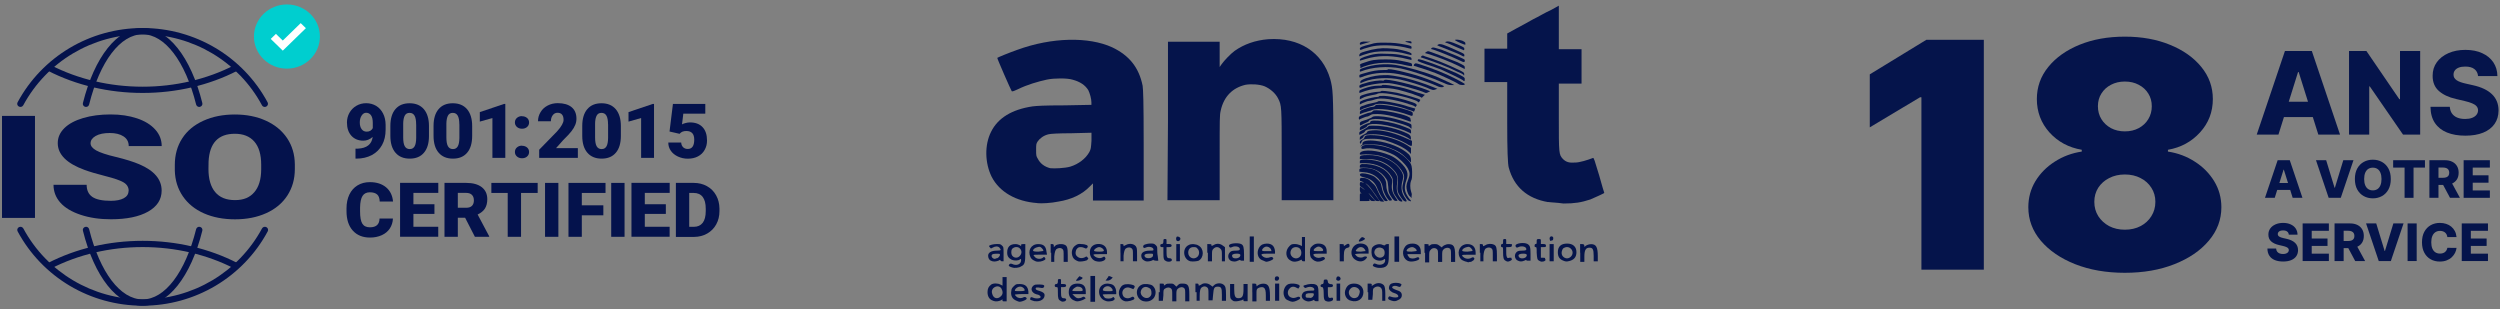
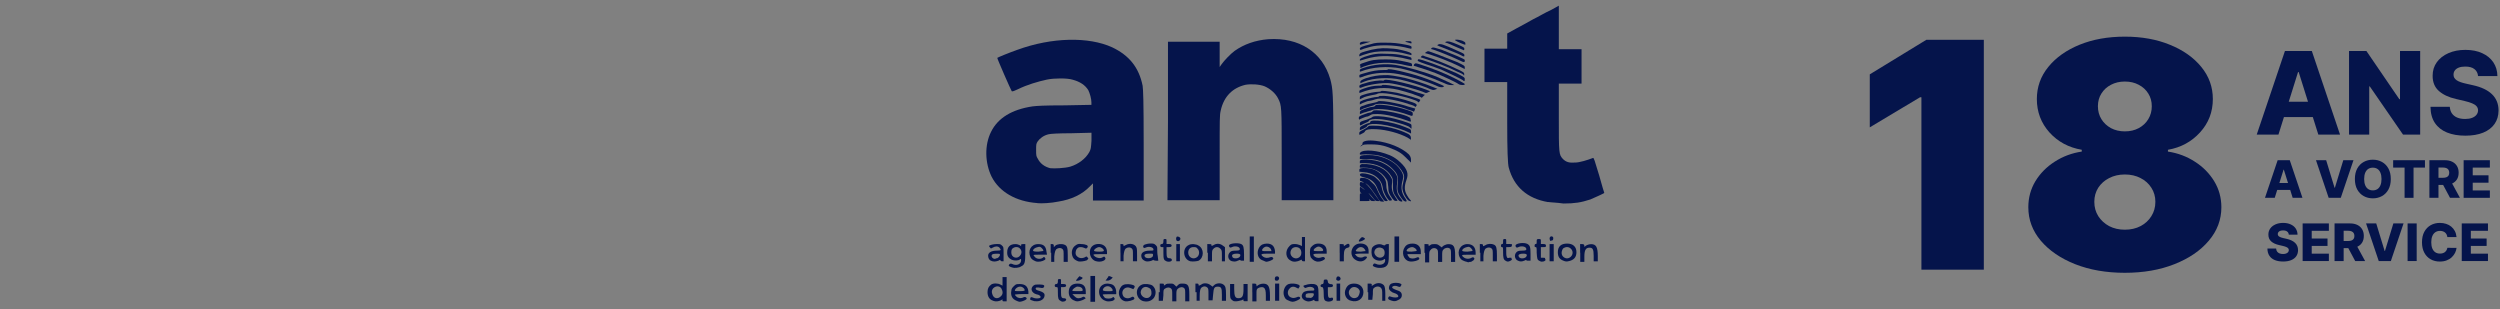
<svg xmlns="http://www.w3.org/2000/svg" width="307" height="38" viewBox="0 0 307 38" fill="none">
  <rect x="0" y="0" width="307" height="38" fill="#808080" stroke="none" />
  <g clip-path="url(#clip0_4523_88031)">
    <path d="M17.514 37.54C14.41 37.54 11.594 34.007 10.182 28.327C10.127 28.12 10.258 27.913 10.47 27.86C10.682 27.807 10.895 27.933 10.943 28.14C12.272 33.46 14.787 36.767 17.514 36.767C20.241 36.767 22.756 33.46 24.085 28.14C24.14 27.933 24.352 27.807 24.558 27.86C24.77 27.907 24.9 28.12 24.846 28.327C23.427 34.007 20.618 37.54 17.514 37.54Z" fill="#04124C" />
    <path d="M17.514 37.54C11.073 37.54 5.194 34.047 2.165 28.413C2.062 28.227 2.138 27.993 2.33 27.893C2.522 27.793 2.761 27.867 2.864 28.053C5.756 33.427 11.374 36.767 17.521 36.767C23.667 36.767 29.279 33.427 32.177 28.053C32.28 27.867 32.513 27.793 32.712 27.893C32.904 27.993 32.979 28.227 32.876 28.413C29.847 34.04 23.962 37.54 17.521 37.54H17.514Z" fill="#04124C" />
    <path d="M6.071 33.027C5.927 33.027 5.79 32.953 5.721 32.82C5.619 32.633 5.694 32.4 5.886 32.3C9.353 30.513 13.375 29.573 17.521 29.573C21.666 29.573 25.674 30.513 29.142 32.293C29.334 32.393 29.409 32.627 29.306 32.813C29.203 33 28.963 33.073 28.772 32.973C25.421 31.253 21.529 30.34 17.521 30.34C13.512 30.34 9.613 31.253 6.256 32.98C6.194 33.013 6.132 33.027 6.071 33.027Z" fill="#04124C" />
    <path d="M24.469 13.133C24.291 13.133 24.133 13.013 24.085 12.84C22.756 7.52 20.241 4.213 17.514 4.213C14.787 4.213 12.272 7.52 10.943 12.84C10.895 13.047 10.676 13.173 10.47 13.12C10.258 13.073 10.127 12.86 10.182 12.653C11.601 6.973 14.41 3.44 17.514 3.44C20.618 3.44 23.434 6.973 24.846 12.653C24.9 12.86 24.77 13.067 24.558 13.12C24.523 13.127 24.496 13.133 24.462 13.133H24.469Z" fill="#04124C" />
    <path d="M32.52 13.133C32.376 13.133 32.239 13.06 32.17 12.927C29.279 7.553 23.66 4.213 17.514 4.213C11.367 4.213 5.756 7.553 2.857 12.927C2.755 13.113 2.522 13.187 2.323 13.087C2.131 12.987 2.056 12.753 2.158 12.567C5.187 6.94 11.073 3.44 17.507 3.44C23.941 3.44 29.827 6.933 32.862 12.567C32.965 12.753 32.89 12.987 32.698 13.087C32.636 13.113 32.575 13.133 32.513 13.133H32.52Z" fill="#04124C" />
    <path d="M17.514 11.413C13.375 11.413 9.36 10.473 5.893 8.693C5.701 8.593 5.625 8.36 5.728 8.173C5.831 7.987 6.071 7.913 6.263 8.013C9.613 9.733 13.505 10.647 17.514 10.647C21.522 10.647 25.421 9.733 28.779 8.007C28.97 7.907 29.21 7.98 29.313 8.167C29.416 8.353 29.34 8.587 29.148 8.687C25.681 10.473 21.659 11.413 17.514 11.413Z" fill="#04124C" />
    <path d="M4.296 26.76H0.247V14.233H4.296V26.76Z" fill="#04124C" />
    <path d="M15.801 23.427C15.801 22.987 15.588 22.64 15.17 22.393C14.752 22.147 14.012 21.893 12.957 21.627C11.902 21.36 11.039 21.107 10.367 20.86C8.188 20.06 7.092 18.967 7.092 17.573C7.092 16.88 7.366 16.267 7.907 15.733C8.449 15.2 9.223 14.787 10.216 14.493C11.21 14.2 12.327 14.053 13.567 14.053C14.807 14.053 15.862 14.213 16.822 14.533C17.781 14.853 18.528 15.313 19.062 15.907C19.597 16.5 19.857 17.18 19.857 17.94H15.808C15.808 17.427 15.595 17.033 15.177 16.753C14.759 16.473 14.191 16.333 13.471 16.333C12.752 16.333 12.176 16.453 11.751 16.693C11.333 16.933 11.121 17.233 11.121 17.6C11.121 17.92 11.354 18.213 11.813 18.473C12.279 18.733 13.087 19.007 14.252 19.28C15.417 19.56 16.369 19.86 17.123 20.18C18.946 20.96 19.85 22.033 19.85 23.407C19.85 24.5 19.295 25.36 18.185 25.987C17.075 26.613 15.554 26.927 13.615 26.927C12.251 26.927 11.011 26.747 9.908 26.38C8.805 26.013 7.969 25.513 7.407 24.88C6.845 24.247 6.571 23.513 6.571 22.693H10.641C10.641 23.367 10.874 23.86 11.34 24.18C11.806 24.5 12.567 24.66 13.615 24.66C14.287 24.66 14.814 24.553 15.205 24.34C15.595 24.127 15.787 23.82 15.787 23.433L15.801 23.427Z" fill="#04124C" />
    <path d="M36.206 20.753C36.206 21.973 35.905 23.053 35.295 24C34.685 24.94 33.822 25.667 32.698 26.173C31.574 26.68 30.3 26.933 28.861 26.933C27.422 26.933 26.154 26.687 25.044 26.2C23.934 25.707 23.071 25.007 22.447 24.093C21.824 23.18 21.502 22.133 21.468 20.953V20.247C21.468 19.02 21.769 17.933 22.372 17C22.975 16.06 23.845 15.34 24.976 14.827C26.106 14.313 27.388 14.06 28.834 14.06C30.279 14.06 31.533 14.313 32.65 14.82C33.767 15.327 34.637 16.047 35.261 16.973C35.884 17.907 36.193 18.973 36.206 20.18V20.753ZM32.075 20.227C32.075 18.98 31.794 18.04 31.238 17.393C30.677 16.747 29.882 16.427 28.84 16.427C26.805 16.427 25.73 17.56 25.613 19.833L25.599 20.753C25.599 21.98 25.873 22.927 26.422 23.587C26.97 24.247 27.785 24.573 28.861 24.573C29.937 24.573 30.677 24.247 31.232 23.6C31.787 22.953 32.068 22.02 32.075 20.807V20.233V20.227Z" fill="#04124C" />
    <path d="M45.751 16.827C45.408 17.127 45.032 17.273 44.614 17.273C43.997 17.273 43.51 17.067 43.147 16.667C42.784 16.26 42.606 15.72 42.606 15.04C42.606 14.613 42.709 14.22 42.907 13.86C43.113 13.493 43.394 13.207 43.757 12.993C44.12 12.78 44.525 12.673 44.97 12.673C45.415 12.673 45.826 12.787 46.19 13C46.553 13.22 46.834 13.533 47.039 13.933C47.245 14.333 47.348 14.8 47.354 15.32V15.907C47.354 16.64 47.211 17.273 46.916 17.807C46.621 18.34 46.203 18.753 45.655 19.047C45.107 19.333 44.477 19.48 43.75 19.48H43.654V18.253H43.956C45.038 18.2 45.641 17.727 45.765 16.827H45.751ZM45.038 16.167C45.381 16.167 45.628 16.02 45.778 15.733V15.093C45.778 14.667 45.703 14.353 45.559 14.153C45.415 13.953 45.217 13.847 44.963 13.847C44.744 13.847 44.559 13.96 44.408 14.193C44.257 14.427 44.182 14.7 44.182 15.033C44.182 15.38 44.257 15.653 44.408 15.86C44.559 16.067 44.771 16.167 45.032 16.167H45.038Z" fill="#04124C" />
    <path d="M52.678 16.687C52.678 17.58 52.473 18.273 52.062 18.753C51.651 19.24 51.068 19.48 50.314 19.48C49.561 19.48 48.971 19.233 48.56 18.747C48.142 18.26 47.937 17.573 47.937 16.68V15.473C47.937 14.58 48.142 13.887 48.553 13.407C48.965 12.92 49.547 12.68 50.301 12.68C51.054 12.68 51.637 12.927 52.055 13.413C52.466 13.9 52.678 14.593 52.678 15.48V16.687ZM51.102 15.28C51.102 14.807 51.041 14.447 50.911 14.213C50.78 13.98 50.582 13.86 50.301 13.86C50.02 13.86 49.835 13.967 49.711 14.187C49.588 14.407 49.52 14.733 49.513 15.18V16.873C49.513 17.367 49.574 17.727 49.705 17.96C49.835 18.187 50.033 18.307 50.314 18.307C50.595 18.307 50.78 18.193 50.911 17.973C51.041 17.753 51.102 17.4 51.109 16.927V15.287L51.102 15.28Z" fill="#04124C" />
    <path d="M57.982 16.687C57.982 17.58 57.776 18.273 57.365 18.753C56.954 19.24 56.372 19.48 55.618 19.48C54.864 19.48 54.275 19.233 53.864 18.747C53.446 18.26 53.24 17.573 53.24 16.68V15.473C53.24 14.58 53.446 13.887 53.857 13.407C54.268 12.92 54.85 12.68 55.604 12.68C56.358 12.68 56.94 12.927 57.358 13.413C57.769 13.9 57.982 14.593 57.982 15.48V16.687ZM56.406 15.28C56.406 14.807 56.344 14.447 56.214 14.213C56.084 13.98 55.885 13.86 55.604 13.86C55.323 13.86 55.138 13.967 55.015 14.187C54.892 14.407 54.823 14.733 54.816 15.18V16.873C54.816 17.367 54.878 17.727 55.008 17.96C55.138 18.187 55.337 18.307 55.618 18.307C55.899 18.307 56.084 18.193 56.214 17.973C56.344 17.753 56.406 17.4 56.413 16.927V15.287L56.406 15.28Z" fill="#04124C" />
    <path d="M62.052 19.387H60.469V14.493L58.921 14.933V13.767L61.908 12.76H62.052V19.38V19.387Z" fill="#04124C" />
    <path d="M64.101 14.273C64.348 14.273 64.56 14.347 64.725 14.487C64.889 14.627 64.971 14.813 64.971 15.04C64.971 15.267 64.889 15.447 64.725 15.593C64.56 15.74 64.354 15.807 64.101 15.807C63.847 15.807 63.642 15.733 63.477 15.587C63.313 15.44 63.231 15.26 63.231 15.033C63.231 14.807 63.313 14.627 63.477 14.48C63.642 14.333 63.847 14.26 64.101 14.26V14.273ZM64.101 17.9C64.348 17.9 64.56 17.973 64.725 18.113C64.889 18.253 64.971 18.44 64.971 18.667C64.971 18.893 64.889 19.073 64.725 19.22C64.56 19.367 64.354 19.433 64.101 19.433C63.847 19.433 63.642 19.36 63.477 19.213C63.313 19.067 63.231 18.887 63.231 18.66C63.231 18.433 63.313 18.253 63.477 18.107C63.642 17.96 63.847 17.887 64.101 17.887V17.9Z" fill="#04124C" />
    <path d="M70.96 19.387H66.211V18.387L68.397 16.147C68.938 15.547 69.206 15.073 69.206 14.72C69.206 14.433 69.144 14.22 69.014 14.067C68.884 13.913 68.699 13.847 68.459 13.847C68.219 13.847 68.027 13.947 67.876 14.147C67.726 14.347 67.65 14.593 67.65 14.893H66.067C66.067 14.487 66.17 14.113 66.383 13.767C66.588 13.42 66.883 13.153 67.253 12.96C67.623 12.767 68.041 12.667 68.493 12.667C69.226 12.667 69.795 12.833 70.192 13.16C70.59 13.487 70.788 13.967 70.788 14.58C70.788 14.84 70.74 15.093 70.638 15.34C70.535 15.587 70.384 15.847 70.172 16.12C69.959 16.393 69.624 16.753 69.158 17.207L68.281 18.193H70.96V19.373V19.387Z" fill="#04124C" />
    <path d="M76.243 16.687C76.243 17.58 76.037 18.273 75.626 18.753C75.215 19.24 74.632 19.48 73.879 19.48C73.125 19.48 72.536 19.233 72.124 18.747C71.707 18.26 71.501 17.573 71.501 16.68V15.473C71.501 14.58 71.707 13.887 72.118 13.407C72.529 12.92 73.111 12.68 73.865 12.68C74.619 12.68 75.201 12.927 75.619 13.413C76.03 13.9 76.243 14.593 76.243 15.48V16.687ZM74.667 15.28C74.667 14.807 74.605 14.447 74.475 14.213C74.345 13.98 74.146 13.86 73.865 13.86C73.584 13.86 73.399 13.967 73.276 14.187C73.152 14.407 73.084 14.733 73.077 15.18V16.873C73.077 17.367 73.139 17.727 73.269 17.96C73.399 18.187 73.598 18.307 73.879 18.307C74.16 18.307 74.345 18.193 74.475 17.973C74.605 17.753 74.667 17.4 74.674 16.927V15.287L74.667 15.28Z" fill="#04124C" />
    <path d="M80.313 19.387H78.73V14.493L77.181 14.933V13.767L80.169 12.76H80.313V19.38V19.387Z" fill="#04124C" />
    <path d="M82.218 16.153L82.636 12.767H86.61V13.96H83.91L83.752 15.273C83.862 15.207 84.013 15.153 84.191 15.107C84.376 15.06 84.554 15.033 84.725 15.033C85.404 15.033 85.918 15.227 86.281 15.62C86.644 16.007 86.822 16.553 86.822 17.26C86.822 17.687 86.726 18.067 86.528 18.413C86.336 18.76 86.062 19.02 85.705 19.207C85.356 19.393 84.938 19.487 84.458 19.487C84.033 19.487 83.629 19.4 83.259 19.227C82.882 19.053 82.594 18.82 82.382 18.52C82.17 18.22 82.067 17.887 82.067 17.507H83.65C83.663 17.747 83.746 17.94 83.889 18.08C84.033 18.22 84.218 18.293 84.458 18.293C84.986 18.293 85.253 17.913 85.253 17.147C85.253 16.44 84.931 16.087 84.28 16.087C83.91 16.087 83.636 16.2 83.458 16.433L82.204 16.147L82.218 16.153Z" fill="#04124C" />
    <path d="M48.252 26.84C48.232 27.3 48.101 27.707 47.868 28.06C47.636 28.413 47.307 28.687 46.882 28.88C46.457 29.073 45.977 29.173 45.436 29.173C44.545 29.173 43.84 28.887 43.326 28.32C42.812 27.753 42.551 26.953 42.551 25.92V25.593C42.551 24.947 42.668 24.38 42.901 23.893C43.134 23.407 43.469 23.033 43.901 22.767C44.34 22.5 44.84 22.367 45.415 22.367C46.245 22.367 46.902 22.58 47.409 23C47.91 23.42 48.197 24.007 48.266 24.747H46.628C46.614 24.34 46.512 24.053 46.313 23.88C46.114 23.707 45.82 23.613 45.415 23.613C45.011 23.613 44.71 23.76 44.518 24.06C44.326 24.36 44.23 24.833 44.216 25.48V25.947C44.216 26.653 44.305 27.16 44.49 27.46C44.675 27.76 44.984 27.913 45.429 27.913C45.806 27.913 46.094 27.827 46.292 27.653C46.491 27.48 46.601 27.207 46.608 26.833H48.239L48.252 26.84Z" fill="#04124C" />
    <path d="M53.35 26.267H50.767V27.847H53.816V29.073H49.129V22.453H53.823V23.687H50.767V25.08H53.35V26.26V26.267Z" fill="#04124C" />
    <path d="M57.112 26.74H56.221V29.08H54.583V22.46H57.262C58.071 22.46 58.701 22.633 59.154 22.98C59.606 23.327 59.839 23.82 59.839 24.46C59.839 24.92 59.743 25.3 59.551 25.607C59.359 25.907 59.058 26.153 58.653 26.34L60.072 29.013V29.08H58.318L57.118 26.74H57.112ZM56.221 25.513H57.255C57.564 25.513 57.804 25.433 57.961 25.273C58.119 25.113 58.194 24.893 58.194 24.607C58.194 24.32 58.112 24.093 57.955 23.933C57.797 23.773 57.564 23.687 57.255 23.687H56.221V25.513Z" fill="#04124C" />
    <path d="M66.026 23.693H63.984V29.08H62.347V23.693H60.339V22.46H66.026V23.693Z" fill="#04124C" />
    <path d="M68.568 29.08H66.931V22.46H68.568V29.08Z" fill="#04124C" />
    <path d="M74.091 26.44H71.446V29.08H69.809V22.46H74.358V23.693H71.446V25.213H74.091V26.44Z" fill="#04124C" />
    <path d="M76.695 29.08H75.057V22.46H76.695V29.08Z" fill="#04124C" />
    <path d="M81.765 26.267H79.182V27.847H82.231V29.073H77.544V22.453H82.238V23.687H79.182V25.08H81.765V26.26V26.267Z" fill="#04124C" />
    <path d="M82.999 29.08V22.46H85.191C85.794 22.46 86.336 22.593 86.815 22.86C87.295 23.127 87.672 23.5 87.939 23.987C88.206 24.467 88.343 25.013 88.35 25.613V25.92C88.35 26.527 88.22 27.067 87.953 27.553C87.692 28.033 87.316 28.407 86.843 28.68C86.363 28.953 85.829 29.087 85.239 29.093H82.999V29.08ZM84.636 23.693V27.853H85.205C85.678 27.853 86.034 27.687 86.288 27.367C86.541 27.04 86.665 26.56 86.665 25.913V25.627C86.665 24.987 86.541 24.507 86.288 24.18C86.034 23.853 85.664 23.693 85.185 23.693H84.636Z" fill="#04124C" />
    <path d="M35.233 8.427C37.47 8.427 39.283 6.663 39.283 4.487C39.283 2.311 37.47 0.547 35.233 0.547C32.997 0.547 31.184 2.311 31.184 4.487C31.184 6.663 32.997 8.427 35.233 8.427Z" fill="#00CECF" />
    <path d="M34.726 6.22L33.246 4.78L33.883 4.16L34.726 4.98L36.926 2.84L37.563 3.46L34.726 6.22Z" fill="white" />
  </g>
  <g clip-path="url(#clip1_4523_88031)">
    <path d="M121.968 36.933C121.525 36.807 121.268 36.437 121.268 35.878C121.268 35.445 121.397 35.194 121.71 34.949C121.968 34.761 122.539 34.761 122.853 34.949L123.11 35.075V34.02H123.617V37.004H123.359C123.166 37.004 123.102 37.004 123.102 36.878V36.752L122.909 36.878C122.652 37.004 122.274 37.067 121.96 36.941L121.968 36.933ZM122.917 36.374C123.174 36.122 123.174 35.815 122.981 35.445C122.603 34.824 121.582 35.319 121.839 36.067C121.968 36.626 122.475 36.815 122.917 36.374Z" fill="#05144B" />
    <path d="M124.831 36.933C124.325 36.744 124.067 36.311 124.196 35.689C124.196 35.437 124.325 35.319 124.51 35.13C124.767 34.878 124.823 34.878 125.209 34.878C125.909 34.878 126.223 35.185 126.287 35.807V36.114H125.459C124.952 36.114 124.63 36.177 124.63 36.177C124.63 36.24 124.695 36.303 124.823 36.429C125.016 36.618 125.394 36.681 125.716 36.492C125.845 36.45 125.949 36.471 126.03 36.555C126.11 36.639 126.089 36.723 125.965 36.807C125.772 36.933 125.394 37.059 125.201 37.059C125.137 37.059 124.944 36.996 124.823 36.933H124.831ZM125.845 35.626C125.78 35.374 125.531 35.193 125.274 35.193C125.016 35.193 124.703 35.382 124.638 35.626C124.574 35.752 124.638 35.752 125.274 35.752C125.654 35.752 125.845 35.71 125.845 35.626Z" fill="#05144B" />
    <path d="M127.051 36.996C126.794 36.933 126.48 36.807 126.48 36.744C126.48 36.744 126.545 36.618 126.545 36.555C126.587 36.471 126.692 36.471 126.858 36.555C127.116 36.681 127.622 36.681 127.751 36.555C127.815 36.492 127.815 36.429 127.687 36.303C127.622 36.24 127.494 36.177 127.429 36.177C127.365 36.177 127.172 36.114 127.051 36.051C126.609 35.8 126.545 35.367 126.923 35.06C127.116 34.934 127.18 34.934 127.622 34.934C128.193 34.934 128.322 35.06 128.193 35.241C128.129 35.367 128.065 35.367 127.936 35.367C127.872 35.367 127.622 35.304 127.494 35.304C127.236 35.304 127.18 35.304 127.18 35.429C127.18 35.556 127.244 35.618 127.687 35.737C128.065 35.862 128.193 35.989 128.258 36.107C128.387 36.666 127.815 37.099 127.051 36.98V36.996Z" fill="#05144B" />
    <path d="M130.221 36.933C129.963 36.807 129.907 36.626 129.907 35.941C129.907 35.256 129.907 35.256 129.714 35.256C129.585 35.256 129.521 35.193 129.521 35.067C129.521 34.941 129.585 34.878 129.714 34.878C129.842 34.878 129.907 34.776 129.907 34.571C129.907 34.319 129.907 34.264 130.1 34.264C130.293 34.264 130.293 34.264 130.293 34.571V34.878H130.607C130.816 34.878 130.92 34.941 130.92 35.067C130.92 35.193 130.816 35.256 130.607 35.256H130.293V35.878C130.293 36.5 130.357 36.626 130.671 36.626C130.8 36.626 130.885 36.668 130.928 36.752C130.928 36.878 130.864 36.941 130.735 37.004C130.478 37.067 130.422 37.067 130.229 36.941L130.221 36.933Z" fill="#05144B" />
    <path d="M132.006 36.933C131.564 36.807 131.242 36.437 131.242 35.878C131.242 35.194 131.62 34.824 132.32 34.824C133.02 34.824 133.333 35.13 133.333 35.815V36.122H131.685L131.942 36.374C132.135 36.563 132.256 36.626 132.449 36.626C132.577 36.626 132.827 36.563 132.891 36.5C133.02 36.416 133.124 36.416 133.205 36.5L133.333 36.626L133.14 36.752C132.947 36.878 132.505 37.004 132.312 37.004C132.312 37.004 132.119 37.004 131.998 36.941L132.006 36.933ZM132.955 35.627C132.955 35.375 132.698 35.194 132.32 35.194C132.127 35.194 131.685 35.501 131.685 35.689C131.685 35.752 131.942 35.752 132.32 35.752C132.891 35.752 132.955 35.752 132.955 35.627Z" fill="#05144B" />
    <path d="M133.904 35.501V33.887H134.162H134.475V35.501V37.059H134.162H133.904V35.501Z" fill="#05144B" />
    <path d="M135.746 36.933C134.853 36.681 134.668 35.319 135.489 34.941C135.802 34.752 136.438 34.816 136.695 35.005C136.953 35.193 137.073 35.563 137.073 35.878V36.13H136.374C135.296 36.13 135.36 36.13 135.481 36.319C135.545 36.382 135.609 36.508 135.674 36.571C135.867 36.697 136.374 36.697 136.567 36.571C136.695 36.445 136.76 36.445 136.824 36.571C136.953 36.697 136.888 36.823 136.631 36.941C136.374 37.004 135.996 37.067 135.738 36.941L135.746 36.933ZM136.639 35.626C136.639 35.563 136.575 35.437 136.446 35.319C136.132 35.012 135.553 35.13 135.432 35.571C135.39 35.697 135.58 35.76 136.004 35.76C136.51 35.76 136.639 35.76 136.639 35.634V35.626Z" fill="#05144B" />
    <path d="M138.16 36.996C137.653 36.87 137.396 36.437 137.396 35.941C137.396 35.571 137.653 35.13 137.902 35.012C138.216 34.823 138.851 34.886 139.173 35.012C139.345 35.096 139.388 35.199 139.302 35.319L139.173 35.508L138.859 35.382C138.224 35.075 137.589 35.634 137.91 36.311C138.039 36.618 138.546 36.744 138.924 36.5C139.052 36.416 139.157 36.416 139.237 36.5C139.302 36.563 139.302 36.626 139.302 36.689C139.237 36.878 138.473 37.059 138.16 36.996Z" fill="#05144B" />
    <path d="M140.444 36.996C139.43 36.744 139.302 35.319 140.251 34.941C140.565 34.816 141.264 34.879 141.522 35.068C141.964 35.438 142.028 36.059 141.715 36.555C141.457 36.925 140.951 37.114 140.444 36.988V36.996ZM141.208 36.437C141.337 36.311 141.401 36.185 141.401 36.004C141.401 35.634 141.337 35.445 141.023 35.319C140.581 35.068 140.074 35.382 140.074 35.941C140.138 36.5 140.838 36.815 141.216 36.437H141.208Z" fill="#05144B" />
    <path d="M151.56 36.996C151.496 36.996 151.303 36.87 151.246 36.807C151.053 36.618 151.053 36.555 151.053 35.752V34.878H151.56V35.5C151.56 36.374 151.689 36.618 152.067 36.618C152.573 36.618 152.702 36.366 152.702 35.5V34.878H153.209V36.988H152.951C152.758 36.988 152.694 36.988 152.694 36.862C152.694 36.736 152.694 36.736 152.501 36.862C152.244 36.925 151.866 37.051 151.552 36.988L151.56 36.996Z" fill="#05144B" />
    <path d="M158.292 36.933C157.979 36.807 157.85 36.744 157.721 36.437C157.464 35.878 157.721 35.067 158.228 34.886C158.606 34.76 159.121 34.823 159.435 34.949C159.606 35.033 159.649 35.136 159.563 35.256L159.435 35.445L159.177 35.319C158.863 35.13 158.542 35.193 158.349 35.445C158.035 35.752 158.091 36.319 158.477 36.5C158.735 36.626 158.92 36.626 159.241 36.5C159.413 36.416 159.539 36.416 159.62 36.5C159.7 36.584 159.678 36.668 159.555 36.752C159.362 36.878 158.984 37.059 158.727 37.059C158.598 37.059 158.413 36.996 158.284 36.933H158.292Z" fill="#05144B" />
    <path d="M160.319 36.933C159.877 36.744 159.748 36.374 159.941 36.059C160.07 35.807 160.383 35.689 160.955 35.689C161.333 35.689 161.397 35.689 161.397 35.563C161.397 35.256 160.89 35.13 160.448 35.312C160.319 35.395 160.215 35.374 160.134 35.248C160.005 35.123 160.005 35.06 160.327 34.997C160.641 34.871 161.276 34.808 161.534 34.934C161.847 35.06 161.912 35.241 161.912 36.178V36.988H161.654C161.461 36.988 161.397 36.925 161.397 36.862C161.397 36.799 161.333 36.799 161.14 36.925C160.762 37.051 160.568 37.051 160.311 36.925L160.319 36.933ZM161.212 36.437C161.276 36.374 161.341 36.248 161.341 36.13C161.341 36.012 161.276 36.004 160.963 36.004C160.456 36.004 160.327 36.067 160.327 36.311C160.327 36.555 160.392 36.563 160.77 36.563C160.963 36.626 161.083 36.563 161.212 36.437Z" fill="#05144B" />
    <path d="M162.925 36.996C162.612 36.933 162.547 36.744 162.547 35.941C162.547 35.485 162.483 35.256 162.354 35.256C162.097 35.256 162.097 34.949 162.354 34.886C162.483 34.886 162.547 34.823 162.547 34.579C162.547 34.335 162.612 34.327 162.805 34.327C162.998 34.327 162.998 34.327 163.062 34.579C163.062 34.747 163.167 34.85 163.376 34.886C163.633 34.886 163.689 34.949 163.689 35.075C163.689 35.201 163.585 35.264 163.376 35.264H163.062V35.823C163.062 36.508 163.126 36.634 163.44 36.571C163.633 36.508 163.697 36.571 163.697 36.697C163.697 36.76 163.697 36.886 163.633 36.886C163.504 37.012 163.191 37.075 162.933 37.012L162.925 36.996Z" fill="#05144B" />
    <path d="M165.909 36.933C165.274 36.807 164.96 36.059 165.274 35.445C165.467 35.012 165.781 34.824 166.287 34.824C166.987 34.824 167.429 35.257 167.429 35.878C167.429 36.689 166.73 37.185 165.909 36.933ZM166.673 36.5C166.866 36.374 166.987 36.004 166.987 35.752C166.858 35.257 166.159 35.068 165.845 35.445C165.274 36.004 165.974 36.933 166.673 36.5Z" fill="#05144B" />
    <path d="M170.929 36.933C170.486 36.807 170.357 36.681 170.55 36.437C170.615 36.374 170.679 36.374 170.808 36.437C171.122 36.563 171.636 36.563 171.701 36.437C171.765 36.248 171.508 36.067 171.258 36.004C170.945 35.941 170.559 35.634 170.559 35.382C170.559 35.13 170.687 34.886 170.872 34.824C171.13 34.697 171.701 34.697 171.95 34.824C172.143 34.886 172.143 34.949 172.014 35.13C171.95 35.257 171.886 35.257 171.701 35.194C171.443 35.068 171.13 35.068 171.001 35.194C170.872 35.319 171.001 35.445 171.508 35.627C171.95 35.752 172.143 35.934 172.143 36.248C172.143 36.563 171.95 36.744 171.636 36.87C171.427 36.996 171.194 37.017 170.937 36.933H170.929Z" fill="#05144B" />
    <path d="M142.415 35.878V34.824H142.672C142.865 34.824 142.929 34.824 142.929 34.949V35.075L143.122 34.949C143.251 34.824 143.436 34.824 143.694 34.824C144.007 34.824 144.072 34.824 144.265 35.012L144.458 35.201L144.651 35.012C144.844 34.824 144.908 34.824 145.222 34.824C145.922 34.824 146.05 35.075 146.05 36.193V37.004H145.544V36.256C145.544 35.634 145.544 35.508 145.415 35.382C145.222 35.194 144.844 35.257 144.651 35.445C144.458 35.634 144.458 35.697 144.458 36.319V37.004H143.951V36.319C143.951 35.697 143.951 35.571 143.822 35.445C143.629 35.257 143.315 35.257 143.058 35.445C142.865 35.571 142.865 35.634 142.865 36.256L142.801 36.941H142.294V35.886H142.423L142.415 35.878Z" fill="#05144B" />
    <path d="M146.798 35.878V34.823H146.991C147.12 34.823 147.184 34.865 147.184 34.949C147.184 35.012 147.184 35.075 147.248 35.075C147.248 35.075 147.377 35.012 147.506 34.949C147.819 34.697 148.334 34.761 148.648 35.012L148.905 35.201L149.098 35.012C149.356 34.761 149.927 34.705 150.24 34.949C150.498 35.138 150.554 35.382 150.554 36.193V36.941H150.047V36.193C150.047 35.382 149.983 35.201 149.541 35.201C149.098 35.201 149.034 35.39 148.97 36.193L148.905 36.878H148.399V36.193C148.399 35.571 148.399 35.445 148.27 35.319C148.077 35.13 147.827 35.13 147.634 35.257C147.377 35.382 147.321 35.752 147.321 36.374V36.933H146.943V35.878H146.814H146.798Z" fill="#05144B" />
    <path d="M153.78 35.878V34.824H154.037C154.209 34.824 154.295 34.886 154.295 35.012C154.295 35.138 154.316 35.18 154.359 35.138C154.423 35.012 154.801 34.831 155.123 34.831C155.758 34.831 155.952 35.201 155.952 36.319V36.941H155.445V36.319C155.445 35.697 155.38 35.445 155.187 35.327C155.059 35.201 154.681 35.264 154.488 35.39C154.295 35.516 154.295 35.579 154.295 36.264V37.012H153.788V35.894L153.78 35.878Z" fill="#05144B" />
    <path d="M156.579 35.878V34.824H156.828H157.086V35.878V36.933H156.828H156.579V35.878Z" fill="#05144B" />
    <path d="M164.132 35.878V34.824H164.381H164.574V35.878V36.933H164.381H164.132V35.878Z" fill="#05144B" />
    <path d="M167.944 35.878V34.823H168.202C168.373 34.823 168.459 34.865 168.459 34.949C168.395 35.138 168.459 35.138 168.717 34.949C169.095 34.697 169.609 34.697 169.923 35.012C170.052 35.138 170.116 35.49 170.116 36.067V36.941H169.738V36.256C169.738 35.697 169.738 35.571 169.609 35.382C169.416 35.13 169.038 35.13 168.781 35.319C168.588 35.445 168.588 35.508 168.588 36.13L168.523 36.815H168.017V35.886H167.952L167.944 35.878Z" fill="#05144B" />
    <path d="M132.127 34.446C132.127 34.446 132.191 34.319 132.32 34.194C132.384 34.068 132.513 34.005 132.513 33.942C132.513 33.879 132.955 34.068 132.955 34.131C132.955 34.131 132.891 34.257 132.762 34.319C132.505 34.508 132.127 34.508 132.127 34.446Z" fill="#05144B" />
    <path d="M135.939 34.202C136.068 34.076 136.132 33.95 136.132 33.895C136.132 33.895 136.261 33.895 136.39 33.958L136.647 34.084L136.454 34.272C136.325 34.398 136.14 34.461 136.012 34.461H135.754L135.947 34.209L135.939 34.202Z" fill="#05144B" />
    <path d="M156.635 34.445C156.506 34.383 156.506 34.013 156.699 33.95C156.957 33.886 157.077 34.013 157.077 34.201C157.013 34.453 156.884 34.508 156.635 34.453V34.445Z" fill="#05144B" />
    <path d="M164.132 34.383C164.067 34.32 164.067 34.257 164.132 34.075C164.196 33.895 164.445 33.887 164.574 34.075C164.767 34.327 164.381 34.635 164.132 34.383Z" fill="#05144B" />
    <path d="M124.252 32.832C123.874 32.706 123.81 32.643 123.939 32.462C124.024 32.378 124.129 32.357 124.252 32.399C124.381 32.462 124.566 32.525 124.759 32.525C125.137 32.525 125.394 32.273 125.394 31.966C125.394 31.798 125.352 31.756 125.266 31.84C125.073 32.029 124.566 32.029 124.252 31.903C123.874 31.714 123.681 31.47 123.681 31.029C123.681 30.344 123.995 29.974 124.695 29.974C124.888 29.974 125.073 30.037 125.201 30.1L125.394 30.226V30.1C125.394 29.974 125.459 29.974 125.652 29.974H125.909V31.029C125.909 32.21 125.845 32.517 125.402 32.706C125.145 32.895 124.574 32.958 124.26 32.832H124.252ZM125.201 31.462C125.772 30.903 125.201 30.092 124.502 30.407C124.244 30.533 124.188 30.659 124.188 31.029C124.188 31.588 124.823 31.84 125.201 31.462Z" fill="#05144B" />
    <path d="M168.958 32.832C168.58 32.706 168.516 32.643 168.644 32.462C168.709 32.336 168.773 32.336 168.958 32.399C169.465 32.651 170.1 32.462 170.1 31.966C170.1 31.798 170.057 31.756 169.972 31.84C169.594 32.147 168.829 32.029 168.572 31.588C168.379 31.336 168.379 30.659 168.508 30.407C168.765 30.037 169.4 29.848 169.843 30.1C169.972 30.142 170.057 30.142 170.1 30.1C170.1 30.037 170.229 29.974 170.358 29.974H170.551V31.092C170.551 32.273 170.486 32.525 170.108 32.769C169.915 32.895 169.344 32.958 168.966 32.832H168.958ZM169.722 31.588C169.98 31.462 170.036 31.281 170.036 31.029C170.036 30.659 169.843 30.47 169.529 30.407C169.087 30.344 168.765 30.596 168.765 31.029C168.829 31.462 169.336 31.777 169.714 31.588H169.722Z" fill="#05144B" />
    <path d="M121.719 32.021C121.461 31.958 121.341 31.651 121.341 31.399C121.341 31.029 121.719 30.777 122.418 30.777C122.925 30.777 122.989 30.714 122.732 30.407C122.539 30.218 122.225 30.218 121.904 30.407C121.711 30.533 121.646 30.533 121.59 30.407C121.526 30.344 121.461 30.281 121.461 30.218C121.461 30.092 122.032 29.966 122.41 29.966C122.788 29.966 122.853 29.966 123.046 30.155C123.239 30.344 123.239 30.344 123.239 31.21V32.084H123.046C122.917 32.084 122.853 32.021 122.853 31.958C122.853 31.895 122.788 31.895 122.595 32.021C122.217 32.147 121.96 32.147 121.703 32.021H121.719ZM122.418 31.714C122.547 31.714 122.796 31.462 122.796 31.281C122.796 31.155 122.732 31.155 122.354 31.155C121.847 31.155 121.719 31.281 121.783 31.525C121.847 31.714 122.097 31.832 122.225 31.777C122.29 31.714 122.354 31.714 122.418 31.714Z" fill="#05144B" />
    <path d="M127.18 32.084C126.866 31.958 126.673 31.832 126.545 31.588C126.167 30.777 126.609 29.974 127.494 29.974C128.129 29.974 128.443 30.226 128.507 30.903L128.572 31.273H127.743C127.301 31.273 126.915 31.273 126.915 31.336C126.915 31.336 126.979 31.462 127.108 31.588C127.365 31.84 127.807 31.84 128.057 31.651C128.185 31.525 128.25 31.525 128.314 31.651C128.379 31.777 128.443 31.777 128.314 31.903C128.057 32.092 127.55 32.21 127.172 32.092L127.18 32.084ZM128.129 30.777C128.129 30.714 128.065 30.588 127.936 30.47C127.743 30.281 127.679 30.281 127.429 30.344C127.116 30.407 126.858 30.596 126.858 30.777C126.858 30.84 126.987 30.903 127.494 30.903C128 30.84 128.129 30.84 128.129 30.777Z" fill="#05144B" />
    <path d="M132.384 32.084C132.07 31.958 131.877 31.832 131.749 31.588C131.491 31.029 131.62 30.407 132.127 30.1C132.32 29.974 132.44 29.911 132.826 29.974C133.084 29.974 133.333 30.037 133.462 30.1C133.591 30.184 133.612 30.286 133.526 30.407C133.44 30.528 133.336 30.549 133.213 30.47C133.084 30.407 132.899 30.344 132.706 30.344C132.448 30.344 132.392 30.407 132.263 30.533C132.07 30.722 132.006 31.218 132.199 31.407C132.456 31.714 132.834 31.777 133.213 31.596C133.406 31.47 133.47 31.47 133.526 31.596C133.719 31.722 133.655 31.785 133.462 31.966C133.148 32.092 132.633 32.155 132.384 32.092V32.084Z" fill="#05144B" />
    <path d="M134.604 32.084C134.098 31.958 133.776 31.399 133.84 30.84C133.905 30.218 134.411 29.911 135.047 29.966C135.618 30.029 135.94 30.399 135.94 30.958V31.21H135.111C134.218 31.21 134.098 31.21 134.476 31.517C134.733 31.706 135.175 31.769 135.425 31.58C135.553 31.496 135.639 31.496 135.682 31.58C135.996 31.95 135.175 32.265 134.604 32.076V32.084ZM135.553 30.777C135.553 30.588 135.24 30.344 134.982 30.344C134.725 30.344 134.347 30.596 134.347 30.777C134.347 30.84 134.476 30.903 134.982 30.903C135.489 30.903 135.553 30.84 135.553 30.777Z" fill="#05144B" />
    <path d="M140.701 32.084C140.388 31.958 140.259 31.832 140.194 31.651C140.001 31.092 140.388 30.777 141.208 30.777C141.586 30.777 141.65 30.777 141.65 30.651C141.65 30.344 141.079 30.218 140.701 30.399C140.53 30.483 140.425 30.462 140.388 30.336C140.35 30.21 140.414 30.108 140.581 30.029C140.774 29.966 141.023 29.903 141.28 29.903C141.594 29.903 141.723 29.903 141.916 30.092C142.109 30.281 142.109 30.344 142.109 30.588C142.109 30.777 142.109 31.147 142.173 31.462L142.238 32.021H141.98C141.851 32.021 141.723 31.958 141.666 31.958C141.666 31.895 141.602 31.895 141.538 31.958C141.345 32.084 140.838 32.147 140.709 32.084H140.701ZM141.53 31.525C141.594 31.462 141.594 31.336 141.594 31.273C141.594 31.147 141.53 31.147 141.152 31.147C140.645 31.147 140.452 31.273 140.581 31.517C140.709 31.769 141.345 31.769 141.53 31.517V31.525Z" fill="#05144B" />
    <path d="M143.243 32.084C142.929 31.958 142.865 31.832 142.865 31.092V30.344H142.672C142.543 30.344 142.479 30.281 142.479 30.155C142.479 30.029 142.543 29.966 142.672 29.966C142.8 29.966 142.865 29.864 142.865 29.659C142.865 29.407 142.865 29.352 143.058 29.352C143.251 29.352 143.251 29.352 143.251 29.659V29.966H143.564C143.774 29.966 143.878 30.029 143.878 30.155C143.878 30.281 143.774 30.344 143.564 30.344H143.251V30.966C143.251 31.588 143.315 31.714 143.629 31.714C143.757 31.714 143.843 31.756 143.886 31.84C144.015 32.092 143.572 32.21 143.251 32.092L143.243 32.084Z" fill="#05144B" />
    <path d="M146.163 32.084C145.27 31.832 145.149 30.47 145.97 30.092C146.283 29.903 146.919 29.966 147.176 30.155C147.876 30.525 147.876 31.643 147.176 32.021C146.983 32.084 146.477 32.147 146.163 32.084ZM147.056 31.525C147.313 31.273 147.313 30.777 147.056 30.533C146.927 30.344 146.798 30.344 146.549 30.344C146.171 30.344 145.913 30.596 145.913 31.029C145.913 31.651 146.613 31.958 147.056 31.525Z" fill="#05144B" />
    <path d="M151.302 32.084C150.796 31.958 150.667 31.336 151.045 30.966C151.174 30.84 151.302 30.777 151.745 30.777C152.187 30.777 152.251 30.714 152.251 30.588C152.251 30.281 151.68 30.155 151.302 30.336C151.109 30.462 150.924 30.399 150.924 30.147C150.924 29.895 151.938 29.777 152.388 29.958C152.702 30.084 152.766 30.391 152.766 31.265V32.013H152.573C152.444 32.013 152.316 32.013 152.316 31.95C152.316 31.887 152.123 31.95 152.002 32.013C151.745 32.139 151.56 32.139 151.302 32.076V32.084ZM152.195 31.588C152.259 31.525 152.324 31.399 152.324 31.336C152.324 31.21 152.176 31.147 151.881 31.147C151.439 31.147 151.246 31.273 151.31 31.454C151.31 31.761 151.881 31.824 152.203 31.58L152.195 31.588Z" fill="#05144B" />
    <path d="M153.466 30.596V29.037H153.716H153.973V30.596V32.147H153.716H153.466V30.596Z" fill="#05144B" />
    <path d="M155.179 32.021C154.801 31.895 154.673 31.769 154.544 31.525C154.286 30.966 154.544 30.281 154.986 30.037C155.115 29.974 155.364 29.911 155.557 29.911C156.193 29.911 156.506 30.218 156.571 30.84V31.147H155.742C154.849 31.147 154.729 31.21 155.107 31.517C155.364 31.706 155.678 31.706 156 31.58C156.128 31.538 156.233 31.559 156.313 31.643C156.394 31.727 156.372 31.811 156.249 31.895C156.056 32.021 155.678 32.147 155.485 32.147C155.485 32.147 155.292 32.084 155.171 32.021H155.179ZM156.128 30.84C156.128 30.84 156.128 30.714 156.064 30.588C155.935 30.399 155.75 30.281 155.493 30.281C155.3 30.281 154.986 30.533 154.986 30.714C154.986 30.84 155.051 30.84 155.557 30.84H156.128Z" fill="#05144B" />
    <path d="M158.541 32.021C157.842 31.714 157.777 30.777 158.348 30.218C158.541 30.029 158.606 29.966 158.984 29.966C159.241 29.966 159.426 30.029 159.619 30.092L159.877 30.218V29.1H160.255V32.084H160.062C159.933 32.084 159.869 32.042 159.869 31.958C159.869 31.874 159.804 31.874 159.675 31.958C159.297 32.147 158.847 32.21 158.533 32.021H158.541ZM159.555 31.588C159.812 31.399 159.869 31.029 159.748 30.714C159.555 30.218 158.734 30.218 158.541 30.714C158.228 31.399 158.984 32.021 159.555 31.588Z" fill="#05144B" />
    <path d="M161.59 32.084C161.332 32.021 161.083 31.777 160.954 31.588C160.826 31.281 160.826 30.659 160.954 30.407C161.212 30.1 161.461 29.911 161.904 29.911C162.539 29.911 162.917 30.218 162.917 30.84V31.147H162.089C161.196 31.147 161.139 31.21 161.453 31.517C161.711 31.706 162.024 31.706 162.346 31.58C162.475 31.538 162.579 31.559 162.66 31.643C162.74 31.727 162.719 31.811 162.595 31.895C162.338 32.084 161.896 32.202 161.582 32.084H161.59ZM162.483 30.714C162.483 30.525 162.169 30.281 161.912 30.281C161.654 30.281 161.212 30.651 161.341 30.777C161.341 30.84 161.654 30.84 161.976 30.84C162.418 30.84 162.483 30.84 162.483 30.714Z" fill="#05144B" />
    <path d="M166.545 31.958C165.531 31.462 165.91 29.903 167.052 29.903C167.687 29.903 168.065 30.21 168.065 30.832V31.139H167.237C166.73 31.139 166.408 31.202 166.408 31.202C166.408 31.265 166.473 31.328 166.601 31.454C166.794 31.643 167.237 31.706 167.494 31.517C167.623 31.475 167.727 31.475 167.808 31.517C167.888 31.559 167.888 31.622 167.808 31.706C167.494 32.139 166.979 32.202 166.537 31.958H166.545ZM167.687 30.84C167.687 30.714 167.494 30.47 167.373 30.407C167.116 30.281 166.867 30.344 166.674 30.533C166.36 30.84 166.416 30.903 167.116 30.903C167.43 30.84 167.687 30.84 167.687 30.84Z" fill="#05144B" />
    <path d="M171.242 30.596V29.037H171.564H171.813V30.596V32.147H171.564H171.242V30.596Z" fill="#05144B" />
    <path d="M173.02 32.084C172.32 31.895 172.071 30.966 172.513 30.344C172.706 30.037 173.02 29.911 173.462 29.911C174.098 29.911 174.476 30.281 174.476 30.903V31.21H172.827L172.891 31.399C172.956 31.462 173.02 31.588 173.084 31.651C173.277 31.777 173.655 31.777 173.913 31.651C174.106 31.525 174.291 31.588 174.291 31.777C174.291 31.966 173.462 32.21 173.02 32.084ZM173.969 30.777C173.969 30.588 173.655 30.344 173.398 30.344C173.205 30.344 172.956 30.47 172.827 30.596C172.634 30.848 172.698 30.903 173.334 30.903C173.905 30.84 173.969 30.84 173.969 30.777Z" fill="#05144B" />
    <path d="M179.881 32.084C179.503 31.958 179.374 31.832 179.246 31.588C178.868 30.777 179.374 29.974 180.195 29.974C180.83 29.974 181.208 30.344 181.208 31.029V31.281H180.38C179.873 31.281 179.551 31.281 179.551 31.344C179.551 31.407 179.616 31.533 179.744 31.596C179.937 31.785 180.38 31.848 180.693 31.659C180.822 31.575 180.927 31.575 181.007 31.659C181.088 31.743 181.066 31.845 180.943 31.966C180.814 32.029 180.685 32.155 180.629 32.155C180.573 32.155 180.372 32.155 180.315 32.218C180.122 32.155 179.937 32.092 179.873 32.092L179.881 32.084ZM180.83 30.777C180.83 30.714 180.766 30.588 180.637 30.47C180.444 30.281 180.38 30.281 180.13 30.344C179.817 30.407 179.559 30.596 179.559 30.777C179.559 30.84 179.688 30.903 180.195 30.903C180.701 30.84 180.83 30.84 180.83 30.777Z" fill="#05144B" />
    <path d="M184.892 32.021C184.634 31.895 184.578 31.651 184.578 30.966C184.578 30.407 184.578 30.344 184.449 30.344C184.321 30.344 184.321 30.281 184.321 30.155C184.321 30.029 184.385 29.966 184.449 29.966C184.578 29.966 184.578 29.903 184.578 29.659C184.578 29.415 184.578 29.352 184.771 29.352C184.964 29.352 184.964 29.352 184.964 29.659V29.966H185.342C185.656 29.966 185.72 29.966 185.656 30.155C185.656 30.281 185.592 30.344 185.278 30.344H184.964V30.84C184.964 31.092 184.964 31.399 185.029 31.525C185.093 31.714 185.157 31.714 185.342 31.651H185.6C185.6 31.651 185.6 31.777 185.664 31.84C185.664 31.903 185.6 31.966 185.471 32.029C185.214 32.155 185.093 32.155 184.9 32.029L184.892 32.021Z" fill="#05144B" />
    <path d="M186.42 32.021C185.978 31.832 185.914 31.273 186.227 30.966C186.356 30.84 186.485 30.777 186.927 30.777C187.37 30.777 187.434 30.714 187.434 30.588C187.434 30.281 186.863 30.155 186.485 30.336C186.292 30.462 186.107 30.399 186.107 30.147C186.107 29.895 187.12 29.714 187.571 29.958C187.884 30.147 187.949 30.328 187.949 31.202V32.013H187.691C187.563 32.013 187.434 32.013 187.434 31.95C187.434 31.887 187.305 31.95 187.177 32.013C186.863 32.139 186.67 32.139 186.412 32.013L186.42 32.021ZM187.37 31.588C187.434 31.525 187.498 31.399 187.498 31.336C187.498 31.21 187.351 31.147 187.056 31.147C186.614 31.147 186.42 31.273 186.485 31.454C186.549 31.761 187.056 31.824 187.378 31.58L187.37 31.588Z" fill="#05144B" />
    <path d="M189.018 32.021C188.761 31.895 188.761 31.769 188.705 31.029C188.705 30.407 188.705 30.344 188.576 30.344C188.447 30.344 188.447 30.281 188.447 30.155C188.447 30.029 188.512 29.966 188.576 29.966C188.705 29.966 188.705 29.903 188.705 29.659C188.705 29.415 188.705 29.352 188.962 29.352C189.219 29.352 189.219 29.352 189.219 29.659V29.966H189.533C189.742 29.966 189.847 30.029 189.847 30.155C189.847 30.344 189.782 30.344 189.533 30.344H189.219V31.651H189.477C189.606 31.651 189.734 31.651 189.734 31.714C189.734 31.777 189.734 31.84 189.799 31.903C189.799 31.966 189.734 32.029 189.606 32.092C189.348 32.155 189.227 32.155 189.034 32.029L189.018 32.021Z" fill="#05144B" />
    <path d="M192.003 32.021C191.496 31.832 191.303 31.525 191.303 30.966C191.303 30.281 191.681 29.911 192.445 29.911C193.145 29.911 193.587 30.281 193.587 30.966C193.587 31.588 193.273 31.958 192.574 32.084C192.381 32.147 192.131 32.084 192.003 32.021ZM192.895 31.525C193.466 30.966 192.831 30.092 192.131 30.407C191.938 30.47 191.874 30.596 191.818 30.777C191.56 31.525 192.389 32.021 192.895 31.525Z" fill="#05144B" />
    <path d="M129.022 31.029V29.974H129.215C129.344 29.974 129.408 30.037 129.408 30.163V30.352L129.601 30.163C129.794 29.974 130.365 29.911 130.679 30.037C131.057 30.163 131.121 30.407 131.121 31.344V32.155H130.615V31.47C130.615 30.848 130.615 30.722 130.486 30.596C130.293 30.407 129.979 30.407 129.722 30.596C129.593 30.722 129.507 31.013 129.464 31.47V32.155H129.086V31.037H129.022V31.029Z" fill="#05144B" />
    <path d="M137.588 31.029V29.974H137.781C137.91 29.974 137.974 30.016 137.974 30.1V30.226L138.232 30.1C138.739 29.793 139.438 29.974 139.567 30.407C139.631 30.533 139.631 30.966 139.631 31.336V32.084H139.125V31.399C139.125 30.777 139.125 30.651 138.996 30.525C138.803 30.336 138.489 30.336 138.232 30.525C138.103 30.651 138.017 30.942 137.974 31.399V32.084H137.596V31.029H137.588Z" fill="#05144B" />
    <path d="M144.449 31.029V29.974H144.699H144.892V31.029V32.084H144.699H144.449V31.029Z" fill="#05144B" />
    <path d="M148.254 31.029V29.974H148.511C148.704 29.974 148.769 29.974 148.769 30.1C148.769 30.226 148.769 30.226 149.026 30.1C149.404 29.848 149.855 29.911 150.168 30.163L150.426 30.352V32.092H150.048V31.407C150.048 30.785 150.048 30.722 149.855 30.533C149.597 30.281 149.283 30.281 149.026 30.533C148.833 30.722 148.833 30.785 148.833 31.407V32.092H148.326V31.037H148.262L148.254 31.029Z" fill="#05144B" />
    <path d="M164.51 31.029V29.974H164.767C164.96 29.974 165.025 29.974 165.025 30.1V30.226L165.218 30.1C165.531 29.848 165.724 29.911 165.724 30.163C165.724 30.352 165.66 30.352 165.531 30.415C165.153 30.478 165.025 30.722 165.025 31.407V32.092H164.518V31.037L164.51 31.029Z" fill="#05144B" />
    <path d="M174.926 31.029V29.974H175.184C175.377 29.974 175.441 29.974 175.441 30.1V30.226L175.634 30.1C175.763 29.974 175.948 29.974 176.205 29.974C176.519 29.974 176.583 30.037 176.841 30.226C176.969 30.352 177.098 30.415 177.098 30.352C177.098 30.226 177.54 29.982 177.862 29.982C178.498 29.982 178.691 30.234 178.691 31.352V32.163H178.184V31.415C178.184 30.793 178.184 30.667 178.055 30.541C177.862 30.352 177.484 30.415 177.291 30.604C177.098 30.793 177.098 30.856 177.098 31.478V32.163H176.591V31.478C176.591 30.856 176.591 30.73 176.463 30.604C176.27 30.415 175.891 30.415 175.698 30.667C175.505 30.856 175.505 30.919 175.505 31.541V32.226H174.999V31.045H174.934L174.926 31.029Z" fill="#05144B" />
    <path d="M181.723 31.029V29.974H181.916C182.044 29.974 182.109 30.016 182.109 30.1C182.109 30.163 182.109 30.226 182.173 30.226C182.173 30.226 182.302 30.163 182.43 30.1C182.688 29.911 183.195 29.911 183.444 30.037C183.758 30.163 183.822 30.47 183.822 31.344V32.092H183.315V31.407C183.315 30.785 183.315 30.659 183.187 30.533C182.994 30.344 182.68 30.344 182.422 30.533C182.294 30.659 182.208 30.95 182.165 31.407V32.092H181.787V31.037H181.723V31.029Z" fill="#05144B" />
    <path d="M190.289 31.029V29.974H190.546H190.796V31.029V32.084H190.546H190.289V31.029Z" fill="#05144B" />
    <path d="M194.038 31.029V29.974H194.295C194.467 29.974 194.552 30.037 194.552 30.163C194.552 30.289 194.574 30.331 194.617 30.289C194.681 30.163 195.059 29.982 195.381 29.982C196.016 29.982 196.209 30.352 196.209 31.47V32.092H195.703V31.407C195.703 30.596 195.574 30.415 195.196 30.415C194.753 30.415 194.56 30.667 194.56 31.533V32.155H194.054V31.037L194.038 31.029Z" fill="#05144B" />
    <path d="M166.858 29.596C166.858 29.533 166.923 29.407 167.051 29.289C167.18 29.121 167.306 29.079 167.429 29.163C167.687 29.289 167.687 29.352 167.365 29.533C167.108 29.659 166.858 29.722 166.858 29.596Z" fill="#05144B" />
    <path d="M144.45 29.478C144.385 29.289 144.45 29.045 144.578 29.045C144.771 29.045 144.956 29.171 144.956 29.297C144.956 29.604 144.578 29.73 144.45 29.486V29.478Z" fill="#05144B" />
    <path d="M190.353 29.541C190.353 29.541 190.289 29.415 190.289 29.289C190.289 29.163 190.353 29.1 190.418 29.037C190.611 28.974 190.796 29.1 190.731 29.344C190.731 29.47 190.667 29.533 190.538 29.533C190.474 29.596 190.345 29.596 190.345 29.533L190.353 29.541Z" fill="#05144B" />
    <path d="M127.365 24.936C124.759 24.747 122.732 23.566 121.775 21.708C120.946 20.031 120.882 17.796 121.71 16.174C122.539 14.497 124.252 13.442 126.794 13.064C127.301 13.001 128.194 12.938 130.727 12.938L134.025 12.875V12.568C134.025 12.135 133.832 11.45 133.647 11.08C133.269 10.459 132.634 10.025 131.676 9.774C131.041 9.585 129.456 9.585 128.564 9.774C127.421 10.025 126.15 10.396 125.008 10.954C124.63 11.143 124.309 11.261 124.244 11.206C124.18 11.151 122.402 7.105 122.467 7.105C122.531 7.042 124.051 6.42 124.944 6.113C129.199 4.562 133.703 4.499 136.567 5.806C138.666 6.798 139.865 8.294 140.315 10.529C140.379 11.025 140.444 12.143 140.444 17.858V24.629H134.218V22.519L133.84 22.889C132.891 23.881 131.556 24.503 129.963 24.755C129.07 24.944 127.864 25.006 127.357 24.944L127.365 24.936ZM131.427 20.464C132.44 20.157 133.333 19.472 133.776 18.661C133.969 18.291 133.969 18.166 134.033 17.292V16.3L131.556 16.363C130.035 16.363 128.95 16.426 128.765 16.489C128.194 16.615 127.687 16.985 127.429 17.363C127.236 17.669 127.236 17.733 127.236 18.417C127.236 19.039 127.236 19.165 127.429 19.472C127.743 20.094 128.258 20.464 128.95 20.653C129.456 20.716 130.792 20.653 131.427 20.464Z" fill="#05144B" />
    <path d="M190.104 24.818C187.562 24.385 185.914 22.952 185.278 20.59C185.149 20.176 185.085 18.331 185.085 15.056V10.081H182.294V5.979H185.085V4.113L186.099 3.554C186.67 3.247 187.619 2.744 188.254 2.374C188.89 2.067 189.839 1.5 190.41 1.256C190.981 0.949 191.423 0.697 191.423 0.697V6.042H194.214V10.27H191.423V14.308C191.423 18.905 191.423 18.968 191.93 19.527C192.308 19.897 192.694 20.023 193.45 19.96C193.957 19.96 194.97 19.653 195.606 19.401C195.735 19.338 195.799 19.653 196.37 21.511C196.684 22.692 197.005 23.684 197.005 23.684C197.005 23.747 195.863 24.243 195.292 24.495C194.15 24.865 193.386 24.991 191.994 24.991C191.102 24.865 190.474 24.865 190.088 24.802L190.104 24.818Z" fill="#05144B" />
    <path d="M166.987 24.196C166.987 23.763 166.987 23.7 167.116 23.763C167.245 23.826 167.245 23.826 167.116 23.7C167.052 23.637 166.987 23.511 166.987 23.267C166.987 23.078 166.987 22.96 167.052 22.96C167.116 22.96 167.245 23.086 167.43 23.212C167.601 23.337 167.644 23.359 167.558 23.275C167.43 23.149 167.301 23.023 167.18 22.968C166.987 22.905 166.987 22.779 166.987 22.598C166.987 22.43 167.03 22.346 167.116 22.346C167.494 22.472 167.558 22.472 167.373 22.346C167.245 22.283 167.116 22.22 167.06 22.22C167.003 22.22 166.995 22.157 166.995 22.031C166.995 21.905 167.081 21.842 167.253 21.842C167.759 21.842 168.081 21.968 168.524 22.464C168.902 22.771 168.966 22.96 169.159 23.393C169.288 23.645 169.473 24.078 169.666 24.322L169.979 24.755H169.722C169.465 24.755 169.408 24.692 169.022 24.07C168.323 23.078 168.129 22.826 167.88 22.637C167.631 22.448 167.623 22.511 167.88 22.7C168.009 22.826 168.451 23.322 168.773 23.818L169.408 24.692H169.151C168.958 24.692 168.837 24.629 168.58 24.259C168.387 24.007 168.138 23.763 168.073 23.7C168.009 23.637 168.138 23.826 168.387 24.133L168.894 24.692H168.636C168.443 24.692 168.379 24.692 168.258 24.566C168.194 24.503 168.129 24.44 168.129 24.503C168.129 24.566 168.194 24.629 168.194 24.629C168.258 24.692 168.129 24.692 167.623 24.692H166.987V24.196Z" fill="#05144B" />
    <path d="M169.722 24.259C169.529 24.007 169.344 23.574 169.215 23.33C168.901 22.401 168.387 21.96 167.502 21.779C167.164 21.695 166.995 21.593 166.995 21.472C166.995 21.351 167.1 21.288 167.309 21.283C167.751 21.283 168.387 21.472 168.708 21.653C168.837 21.716 169.086 21.96 169.279 22.149C169.537 22.401 169.593 22.582 169.658 22.96C169.786 23.582 169.915 23.834 170.164 24.267C170.293 24.456 170.422 24.637 170.422 24.637C170.422 24.637 170.357 24.7 170.229 24.7C170.036 24.7 169.971 24.637 169.722 24.267V24.259Z" fill="#05144B" />
    <path d="M170.293 24.259C170.036 23.826 169.787 23.267 169.787 22.952C169.787 22.889 169.722 22.7 169.658 22.519C169.28 21.708 168.451 21.212 167.502 21.149L166.931 21.086V20.834C166.931 20.666 167.229 20.603 167.824 20.645C168.652 20.708 169.095 20.952 169.602 21.393C170.044 21.826 170.237 22.204 170.237 22.7C170.237 23.196 170.366 23.692 170.679 24.133C170.808 24.322 170.937 24.503 170.937 24.566C170.937 24.566 170.872 24.629 170.744 24.629C170.679 24.692 170.551 24.629 170.301 24.259H170.293Z" fill="#05144B" />
    <path d="M170.985 24.377C170.607 23.818 170.478 23.629 170.478 22.944C170.414 22.385 170.414 22.196 170.221 21.952C169.65 21.078 168.701 20.582 167.494 20.582H166.987V20.393C166.987 20.267 167.073 20.183 167.245 20.142C168.894 20.079 170.229 20.701 170.8 21.755C170.993 22.062 170.993 22.188 170.929 22.629C170.864 23.251 170.993 23.684 171.371 24.243C171.5 24.432 171.628 24.613 171.628 24.613C171.628 24.613 171.564 24.676 171.435 24.676C171.242 24.676 171.178 24.613 170.993 24.369L170.985 24.377Z" fill="#05144B" />
    <path d="M171.5 24.259C171.057 23.637 171.057 23.511 171.057 22.708C171.057 22.023 171.057 21.96 170.864 21.653C170.293 20.661 169.022 20.039 167.623 20.039H166.987V19.85C166.987 19.661 167.052 19.661 167.365 19.598C167.808 19.535 168.829 19.661 169.4 19.85C170.293 20.157 171.178 20.842 171.5 21.527C171.628 21.834 171.628 21.897 171.564 22.519C171.435 23.393 171.564 23.826 172.071 24.448C172.264 24.7 172.264 24.755 172.071 24.755C171.813 24.692 171.757 24.629 171.5 24.259Z" fill="#05144B" />
    <path d="M172.006 24.196C171.628 23.637 171.564 23.385 171.628 22.708C171.757 21.653 171.628 21.338 170.929 20.653C170.1 19.842 168.958 19.472 167.687 19.535H166.987V19.346C166.987 19.094 167.18 19.039 168.065 19.039C169.4 19.039 170.671 19.535 171.492 20.283C171.998 20.779 172.32 21.338 172.32 21.716C172.32 21.842 172.256 22.086 172.191 22.338C171.998 23.149 172.127 23.771 172.634 24.448C172.763 24.652 172.763 24.755 172.634 24.755C172.376 24.692 172.32 24.629 171.998 24.196H172.006Z" fill="#05144B" />
    <path d="M172.891 24.566C172.577 24.259 172.32 23.692 172.256 23.385C172.191 23.078 172.191 22.952 172.32 22.393C172.513 21.645 172.449 21.401 172.062 20.842C171.491 20.031 170.542 19.41 169.336 19.102C168.765 18.977 167.751 18.913 167.236 18.977C167.065 19.018 166.979 18.997 166.979 18.913C166.979 18.355 168.628 18.355 170.092 18.851C170.92 19.102 171.491 19.472 171.998 19.968C172.827 20.779 173.012 21.338 172.698 22.141C172.441 22.889 172.441 23.385 172.762 23.944C172.891 24.196 173.076 24.44 173.14 24.503C173.205 24.566 173.269 24.629 173.269 24.692C173.333 24.755 173.012 24.692 172.891 24.566Z" fill="#05144B" />
    <path d="M143.428 14.875V5.121H149.774V8.231L150.031 7.861C150.345 7.428 151.109 6.617 151.616 6.247C152.758 5.436 154.158 4.94 155.742 4.814C159.555 4.562 162.41 6.428 163.359 9.726C163.673 10.907 163.737 11.34 163.737 18.181V24.582H157.391V19.11C157.391 13.08 157.391 12.954 156.949 12.088C156.635 11.466 156 10.907 155.3 10.6C154.664 10.348 153.651 10.293 152.951 10.411C151.367 10.781 150.281 11.844 149.903 13.584C149.774 14.143 149.774 14.458 149.774 19.362V24.582H143.363L143.428 14.891V14.875Z" fill="#05144B" />
-     <path d="M173.084 24.07C172.827 23.763 172.706 23.196 172.706 22.889C172.706 22.763 172.771 22.456 172.899 22.141C173.157 21.456 173.157 21.212 172.899 20.708C172.642 20.212 171.757 19.338 171.186 19.032C170.044 18.41 168.266 18.04 167.438 18.284C167.229 18.326 167.143 18.263 167.18 18.095C167.245 17.843 167.687 17.725 168.58 17.788C170.486 17.914 172.2 18.717 173.149 19.96C173.32 20.165 173.406 20.538 173.406 21.078C173.406 21.7 173.406 22.007 173.277 22.196C173.149 22.503 173.149 23.125 173.277 23.503C173.342 23.692 173.406 23.873 173.342 24.062V24.314L173.084 24.062V24.07Z" fill="#05144B" />
    <path d="M172.706 19.409C172.135 18.851 171.942 18.724 171.307 18.418C170.165 17.922 169.529 17.733 168.387 17.733C167.494 17.733 167.438 17.733 167.18 17.922C167.052 18.006 167.009 18.026 167.052 17.985C167.116 17.922 167.18 17.796 167.245 17.796C167.309 17.796 167.309 17.67 167.309 17.607C167.309 17.3 168.009 17.174 168.958 17.3C170.543 17.489 172.071 18.11 172.956 18.913C173.165 19.118 173.269 19.346 173.269 19.598V19.968L172.698 19.409H172.706Z" fill="#05144B" />
-     <path d="M173.02 18.662C172.449 18.103 171.307 17.607 170.1 17.229C169.529 17.103 169.207 17.04 168.516 17.04C167.566 17.04 167.309 17.103 167.18 17.473C167.116 17.662 166.987 17.725 166.987 17.473C166.987 17.347 167.052 17.284 167.245 17.166C167.438 17.103 167.558 16.914 167.558 16.859C167.623 16.607 167.936 16.552 168.829 16.607C170.164 16.67 171.749 17.166 172.827 17.851L173.269 18.158V18.906C173.334 18.969 173.205 18.843 173.012 18.654L173.02 18.662Z" fill="#05144B" />
-     <path d="M172.955 17.795C172.827 17.669 172.384 17.488 172.062 17.299C170.92 16.803 169.714 16.489 168.636 16.489C167.872 16.489 167.494 16.552 167.429 16.796C167.429 16.859 167.301 16.985 167.172 17.048L166.979 17.174V16.985C166.979 16.796 167.043 16.733 167.421 16.552C167.679 16.426 167.864 16.3 167.864 16.245C167.864 16.056 168.435 15.993 169.006 15.993C170.212 16.056 171.483 16.426 172.69 16.985L173.39 17.292V17.599C173.39 17.788 173.39 17.906 173.325 17.906C173.261 17.969 173.132 17.843 172.947 17.78L172.955 17.795Z" fill="#05144B" />
    <path d="M172.891 16.922C171.878 16.363 170.285 15.93 169.014 15.867C168.122 15.804 167.744 15.93 167.615 16.119C167.615 16.245 167.357 16.371 166.979 16.552C166.915 16.552 166.915 16.489 166.915 16.363C166.915 16.174 167.044 16.111 167.422 15.93C167.679 15.804 167.929 15.623 167.993 15.56C168.057 15.434 168.186 15.434 168.757 15.434C170.028 15.434 171.612 15.804 172.883 16.426C173.135 16.552 173.261 16.717 173.261 16.922V17.229C173.326 17.166 173.133 17.103 172.883 16.922H172.891Z" fill="#05144B" />
    <path d="M173.084 16.3C171.62 15.552 168.894 14.993 168.129 15.308C168.001 15.371 167.872 15.434 167.872 15.497C167.872 15.56 167.679 15.686 167.43 15.804L166.987 15.993V15.804C166.987 15.615 167.052 15.552 167.43 15.371C167.687 15.245 168.001 15.119 168.065 15.119C168.194 15.119 168.258 15.056 168.258 14.993C168.258 14.56 170.985 14.93 172.578 15.615C172.835 15.741 173.084 15.804 173.149 15.867C173.213 15.867 173.277 15.993 173.277 16.174V16.426C173.342 16.426 173.213 16.363 173.084 16.3Z" fill="#05144B" />
    <path d="M173.02 15.552C172.256 15.182 170.414 14.678 169.336 14.623C168.701 14.56 168.194 14.686 168.129 14.812C168.129 14.875 167.936 15.001 167.751 15.064C167.558 15.127 167.373 15.253 167.245 15.316C167.052 15.442 166.987 15.442 166.987 15.19C166.987 15.001 167.052 14.938 167.43 14.82C167.687 14.757 168.001 14.631 168.129 14.568C168.323 14.505 168.443 14.442 168.508 14.379C168.636 14.19 169.714 14.253 170.663 14.442C171.363 14.568 173.012 15.064 173.269 15.253C173.334 15.316 173.334 15.442 173.334 15.56V15.812L173.02 15.56V15.552Z" fill="#05144B" />
    <path d="M172.827 14.812C171.878 14.442 170.156 14.001 169.143 14.001C168.636 14.001 168.507 14.001 168.314 14.127C168.186 14.19 168.001 14.316 167.872 14.316C167.743 14.316 167.494 14.442 167.301 14.505C167.108 14.568 166.923 14.694 166.923 14.694C166.923 14.694 166.858 14.631 166.858 14.505C166.858 14.316 166.923 14.253 167.429 14.072C167.743 13.946 168.129 13.82 168.258 13.82C168.387 13.82 168.572 13.694 168.572 13.631C168.636 13.568 168.765 13.505 169.521 13.568C170.414 13.631 171.934 13.938 172.762 14.253C173.14 14.442 173.205 14.442 173.205 14.623C173.333 14.993 173.269 14.993 172.827 14.812Z" fill="#05144B" />
    <path d="M173.02 14.127C171.371 13.505 169.143 13.198 168.515 13.505C168.387 13.568 168.202 13.631 168.137 13.631C168.073 13.631 167.824 13.757 167.502 13.82C167.244 13.946 166.995 14.009 166.995 14.009V13.82C166.995 13.631 167.059 13.568 167.566 13.387C167.88 13.261 168.33 13.135 168.459 13.135C168.652 13.135 168.837 13.072 168.901 12.946C169.094 12.694 171.314 13.009 172.778 13.505C173.349 13.694 173.478 13.757 173.478 13.875C173.543 14.245 173.414 14.308 173.036 14.127H173.02Z" fill="#05144B" />
    <path d="M172.706 13.379C171.121 12.82 169.151 12.568 168.773 12.883C168.708 12.946 168.459 13.009 168.202 13.072C168.009 13.135 167.631 13.261 167.438 13.324C167.244 13.45 167.059 13.513 166.995 13.513V13.324C166.995 13.135 167.059 13.072 167.502 12.954C167.759 12.828 168.266 12.702 168.58 12.647C168.893 12.592 169.151 12.521 169.215 12.458C169.279 12.332 170.422 12.458 171.25 12.647C171.628 12.71 172.392 12.899 172.899 13.08L173.792 13.332L173.728 13.521C173.663 13.647 173.663 13.71 173.599 13.71C173.534 13.647 173.156 13.521 172.706 13.403V13.379Z" fill="#05144B" />
    <path d="M172.956 12.757C171.178 12.198 169.593 11.946 168.894 12.198C168.701 12.261 168.323 12.387 168.129 12.387C167.936 12.387 167.558 12.576 167.365 12.639L166.987 12.828V12.639C166.987 12.45 167.052 12.45 167.494 12.269C168.065 12.08 168.829 11.899 169.143 11.899C169.272 11.899 169.336 11.836 169.336 11.836C169.336 11.773 169.529 11.773 169.971 11.773C170.985 11.836 172.256 12.143 173.527 12.584C173.864 12.71 174.012 12.833 173.969 12.954C173.905 13.017 173.84 13.143 173.776 13.143C173.776 13.017 173.398 12.891 172.948 12.773L172.956 12.757Z" fill="#05144B" />
    <path d="M173.462 12.198C171.749 11.639 169.585 11.269 169.143 11.514C169.079 11.576 168.765 11.639 168.379 11.702C168.065 11.765 167.55 11.891 167.365 12.009L166.987 12.198V12.009C166.987 11.82 167.052 11.758 167.43 11.639C167.936 11.45 168.894 11.269 169.272 11.269C169.465 11.269 169.585 11.207 169.585 11.207C169.585 11.081 170.478 11.207 171.556 11.395C172.384 11.584 174.411 12.143 174.411 12.269C174.411 12.395 174.218 12.576 174.154 12.576C174.154 12.45 173.84 12.324 173.454 12.206L173.462 12.198Z" fill="#05144B" />
    <path d="M173.591 11.576C173.02 11.387 172.191 11.143 171.685 11.018C170.1 10.648 168.636 10.766 167.052 11.387C166.923 11.45 166.923 11.387 166.923 11.261C166.923 11.073 166.987 11.073 167.43 10.892C168.129 10.64 168.7 10.521 169.272 10.521C169.529 10.521 169.714 10.521 169.714 10.459C169.714 10.396 170.285 10.396 171.234 10.585C172.063 10.71 172.754 10.892 173.961 11.332L174.974 11.639L174.781 11.828C174.717 11.891 174.588 12.017 174.588 12.017C174.588 11.954 174.146 11.765 173.575 11.584L173.591 11.576Z" fill="#05144B" />
    <path d="M174.99 11.387C174.419 11.081 171.5 10.27 170.542 10.207C169.65 10.144 168.065 10.396 167.301 10.703C167.049 10.829 166.923 10.808 166.923 10.64C166.923 10.451 166.987 10.388 167.687 10.207C168.387 9.955 169.465 9.837 169.786 9.9C169.851 9.9 169.979 9.9 169.979 9.837C170.172 9.585 173.856 10.459 175.312 11.081L175.626 11.207L175.368 11.332C175.24 11.416 175.114 11.437 174.99 11.395V11.387Z" fill="#05144B" />
    <path d="M175.24 10.773C174.476 10.466 173.084 10.025 171.999 9.781C170.599 9.474 168.757 9.53 167.494 10.033L167.052 10.222V10.033C167.052 9.907 167.285 9.763 167.752 9.6C168.516 9.348 169.336 9.23 169.851 9.23H170.229C170.358 9.168 171.628 9.356 172.642 9.6C173.655 9.852 174.991 10.285 175.883 10.655L176.519 10.907L176.326 10.97C176.012 11.096 175.948 11.096 175.248 10.781L175.24 10.773Z" fill="#05144B" />
    <path d="M176.382 10.521C175.111 9.963 173.084 9.341 171.685 9.089C170.349 8.837 168.829 8.9 167.558 9.341C167.301 9.467 166.987 9.53 166.987 9.53C166.987 9.53 166.923 9.467 166.923 9.341C166.923 9.152 166.987 9.152 167.623 8.971C168.451 8.719 169.143 8.601 169.843 8.601C170.156 8.601 170.414 8.601 170.414 8.538C170.478 8.349 172.955 8.908 174.604 9.467C175.497 9.774 177.21 10.459 177.331 10.585C177.395 10.585 177.267 10.648 177.138 10.71C176.881 10.71 176.76 10.71 176.374 10.521H176.382Z" fill="#05144B" />
    <path d="M177.339 10.207C175.819 9.522 173.655 8.774 172.006 8.404C170.422 8.097 168.516 8.215 167.116 8.774C166.987 8.837 166.987 8.774 166.987 8.648C166.987 8.522 167.052 8.459 167.43 8.341C168.636 7.908 170.156 7.782 171.363 7.971C172.569 8.16 175.047 8.845 176.503 9.459C177.203 9.766 178.538 10.388 178.602 10.45H178.224C177.967 10.45 177.717 10.388 177.331 10.199L177.339 10.207Z" fill="#05144B" />
    <path d="M179.117 10.332C178.803 10.081 177.017 9.278 176.261 8.963C175.626 8.711 174.677 8.404 173.655 8.089C173.591 8.089 173.591 8.026 173.655 7.9C173.72 7.837 173.784 7.774 173.848 7.774C174.162 7.774 176.704 8.703 177.781 9.207C178.731 9.64 179.881 10.262 179.881 10.325C179.881 10.514 179.245 10.45 179.117 10.325V10.332Z" fill="#05144B" />
    <path d="M179.624 9.837C179.366 9.648 177.653 8.845 176.953 8.53C176.575 8.404 175.811 8.097 175.176 7.908C174.098 7.538 173.969 7.475 174.162 7.286C174.291 7.16 177.146 8.215 178.795 8.963C179.809 9.459 179.873 9.522 179.873 9.711C179.873 10.018 179.809 10.018 179.616 9.837H179.624Z" fill="#05144B" />
    <path d="M178.924 8.782C177.974 8.286 176.318 7.664 175.24 7.294L174.476 7.042C174.476 7.042 174.476 6.979 174.54 6.916C174.669 6.79 174.733 6.79 174.982 6.916C176.06 7.223 177.902 7.971 179.173 8.593C179.68 8.845 179.808 8.9 179.808 9.089C179.808 9.215 179.808 9.278 179.744 9.278C179.808 9.152 179.366 8.971 178.916 8.782H178.924Z" fill="#05144B" />
    <path d="M179.117 8.097C178.224 7.664 176.832 7.105 175.875 6.79C175.497 6.664 175.111 6.538 175.047 6.538C174.982 6.538 174.982 6.475 175.111 6.412C175.175 6.349 175.304 6.286 175.368 6.286C175.561 6.286 177.781 7.16 178.859 7.593C179.808 8.026 179.873 8.089 179.873 8.278V8.467C179.808 8.467 179.495 8.278 179.109 8.097H179.117Z" fill="#05144B" />
    <path d="M166.987 8.034C166.987 7.908 167.052 7.845 167.43 7.727C168.443 7.357 168.894 7.294 170.156 7.294C171.106 7.294 171.556 7.357 172.127 7.483C173.334 7.735 173.398 7.735 173.398 7.979C173.398 8.168 173.462 8.168 172.763 8.042C170.856 7.546 169.014 7.609 167.494 8.168L167.052 8.357V8.05H166.987V8.034Z" fill="#05144B" />
    <path d="M179.366 7.475C178.353 6.979 176.004 6.042 175.811 6.042C175.682 6.042 175.747 5.916 175.875 5.853C176.004 5.79 176.189 5.853 177.017 6.105C178.288 6.601 179.808 7.223 179.873 7.349V7.538C179.808 7.664 179.744 7.664 179.366 7.475Z" fill="#05144B" />
    <path d="M166.987 7.349C166.987 7.223 167.116 7.16 167.558 6.979C168.636 6.609 169.207 6.546 170.414 6.609C171.113 6.609 171.749 6.672 172.256 6.798C173.269 6.987 173.333 7.05 173.333 7.231C173.333 7.357 173.333 7.42 173.269 7.357C173.205 7.357 172.762 7.231 172.191 7.105C170.542 6.798 169.207 6.798 167.743 7.231C167.486 7.294 167.172 7.42 167.108 7.42C167.022 7.462 166.979 7.441 166.979 7.357L166.987 7.349Z" fill="#05144B" />
    <path d="M179.431 6.79C179.117 6.601 177.967 6.168 177.211 5.861C176.382 5.554 176.446 5.554 176.575 5.491C176.833 5.302 177.211 5.428 178.988 6.239C179.688 6.546 179.817 6.609 179.817 6.735C179.881 6.987 179.752 6.987 179.439 6.798L179.431 6.79Z" fill="#05144B" />
    <path d="M166.987 6.672C166.987 6.546 167.052 6.483 167.687 6.302C168.7 5.995 169.658 5.869 170.414 5.932C171.62 5.995 171.685 6.058 172.256 6.184C172.974 6.352 173.334 6.496 173.334 6.617C173.334 6.743 173.334 6.806 173.205 6.743C173.14 6.743 172.698 6.617 172.191 6.491C171.492 6.365 171.114 6.302 170.221 6.302C169.079 6.302 168.507 6.365 167.43 6.735L166.923 6.924V6.672H166.987Z" fill="#05144B" />
    <path d="M178.739 5.735C178.168 5.483 177.661 5.239 177.532 5.239C177.447 5.197 177.468 5.155 177.597 5.113C177.854 5.05 178.039 5.05 179.181 5.546C179.752 5.798 179.817 5.853 179.817 5.979C179.817 6.042 179.817 6.168 179.752 6.168C179.752 6.168 179.31 5.979 178.739 5.735Z" fill="#05144B" />
    <path d="M166.987 5.987C166.987 5.798 167.301 5.68 168.323 5.428C168.894 5.239 169.215 5.239 170.036 5.239C171.178 5.239 171.62 5.302 172.642 5.491C173.277 5.617 173.342 5.68 173.342 5.798C173.342 5.861 173.342 5.987 173.277 5.987C173.277 5.987 172.899 5.924 172.449 5.798C171.242 5.546 169.658 5.491 168.636 5.672C168.258 5.735 167.743 5.924 167.494 5.979C167.052 6.168 166.987 6.168 166.987 5.979V5.987Z" fill="#05144B" />
    <path d="M166.987 5.365C166.987 5.176 167.245 5.058 167.816 5.113H168.323L167.687 5.302C167.309 5.428 167.052 5.491 167.052 5.491C166.987 5.491 166.987 5.428 166.987 5.365Z" fill="#05144B" />
    <path d="M179.245 5.239C178.932 5.113 178.674 4.932 178.674 4.932C178.674 4.806 179.181 4.869 179.567 4.995C179.825 5.121 179.945 5.184 179.945 5.302V5.491C179.816 5.491 179.567 5.365 179.245 5.239Z" fill="#05144B" />
    <path d="M172.955 5.239C172.449 5.113 172.449 5.05 172.955 5.05C173.207 5.05 173.333 5.092 173.333 5.176V5.302C173.333 5.365 173.14 5.302 172.955 5.239Z" fill="#05144B" />
  </g>
  <path d="M243.613 4.886V33.114H235.949V11.943H235.784L229.609 15.637V9.131L236.556 4.886H243.613Z" fill="#05144B" />
  <path d="M260.931 33.5C258.653 33.5 256.617 33.146 254.825 32.439C253.043 31.731 251.637 30.771 250.608 29.558C249.588 28.345 249.078 26.976 249.078 25.451C249.078 24.284 249.367 23.218 249.946 22.253C250.534 21.288 251.324 20.489 252.317 19.855C253.309 19.211 254.416 18.798 255.639 18.614V18.393C254.031 18.118 252.707 17.406 251.669 16.257C250.64 15.099 250.125 13.735 250.125 12.164C250.125 10.684 250.594 9.37 251.531 8.221C252.468 7.064 253.75 6.154 255.377 5.492C257.003 4.831 258.855 4.5 260.931 4.5C263.008 4.5 264.86 4.835 266.486 5.506C268.112 6.168 269.394 7.077 270.332 8.235C271.269 9.384 271.737 10.693 271.737 12.164C271.737 13.744 271.214 15.108 270.166 16.257C269.119 17.406 267.805 18.118 266.224 18.393V18.614C267.437 18.798 268.54 19.211 269.532 19.855C270.525 20.489 271.315 21.288 271.903 22.253C272.491 23.218 272.785 24.284 272.785 25.451C272.785 26.976 272.27 28.345 271.241 29.558C270.221 30.771 268.815 31.731 267.024 32.439C265.241 33.146 263.21 33.5 260.931 33.5ZM260.931 28.207C261.657 28.207 262.301 28.06 262.861 27.766C263.422 27.472 263.863 27.068 264.184 26.553C264.515 26.029 264.68 25.441 264.68 24.789C264.68 24.137 264.515 23.558 264.184 23.052C263.863 22.547 263.422 22.152 262.861 21.867C262.301 21.573 261.657 21.426 260.931 21.426C260.215 21.426 259.571 21.573 259.002 21.867C258.441 22.152 257.996 22.547 257.665 23.052C257.343 23.558 257.182 24.137 257.182 24.789C257.182 25.441 257.343 26.025 257.665 26.539C257.996 27.054 258.441 27.463 259.002 27.766C259.571 28.06 260.215 28.207 260.931 28.207ZM260.931 16.133C261.575 16.133 262.144 16 262.64 15.733C263.137 15.467 263.527 15.099 263.812 14.631C264.097 14.162 264.239 13.634 264.239 13.046C264.239 12.457 264.097 11.938 263.812 11.488C263.527 11.029 263.137 10.67 262.64 10.413C262.144 10.146 261.575 10.013 260.931 10.013C260.297 10.013 259.728 10.146 259.222 10.413C258.726 10.67 258.336 11.029 258.051 11.488C257.766 11.938 257.623 12.457 257.623 13.046C257.623 13.634 257.766 14.162 258.051 14.631C258.336 15.09 258.726 15.458 259.222 15.733C259.728 16 260.297 16.133 260.931 16.133Z" fill="#05144B" />
  <path d="M279.793 16.53H277.126L280.59 6.265H283.893L287.356 16.53H284.69L282.279 8.851H282.199L279.793 16.53ZM279.437 12.49H285.01V14.375H279.437V12.49Z" fill="#05144B" />
  <path d="M297.197 6.265V16.53H295.092L291.007 10.606H290.942V16.53H288.461V6.265H290.596L294.636 12.18H294.721V6.265H297.197Z" fill="#05144B" />
  <path d="M304.306 9.343C304.272 8.975 304.124 8.689 303.86 8.486C303.599 8.278 303.226 8.175 302.742 8.175C302.421 8.175 302.154 8.217 301.94 8.3C301.726 8.384 301.566 8.499 301.459 8.646C301.352 8.79 301.297 8.955 301.293 9.142C301.287 9.296 301.317 9.431 301.384 9.548C301.454 9.665 301.554 9.769 301.684 9.859C301.818 9.946 301.978 10.023 302.166 10.089C302.353 10.156 302.563 10.215 302.797 10.265L303.679 10.465C304.187 10.576 304.635 10.723 305.022 10.906C305.413 11.09 305.741 11.309 306.005 11.563C306.272 11.817 306.474 12.109 306.611 12.44C306.748 12.771 306.818 13.142 306.822 13.553C306.818 14.201 306.655 14.757 306.331 15.222C306.007 15.686 305.54 16.042 304.932 16.29C304.327 16.537 303.597 16.66 302.742 16.66C301.883 16.66 301.135 16.532 300.497 16.274C299.858 16.017 299.362 15.626 299.008 15.102C298.654 14.577 298.472 13.914 298.462 13.112H300.837C300.857 13.443 300.946 13.718 301.103 13.939C301.26 14.159 301.476 14.326 301.75 14.44C302.027 14.554 302.348 14.61 302.712 14.61C303.046 14.61 303.33 14.565 303.564 14.475C303.801 14.385 303.983 14.26 304.11 14.099C304.237 13.939 304.302 13.755 304.306 13.548C304.302 13.354 304.242 13.189 304.125 13.052C304.008 12.911 303.828 12.791 303.584 12.691C303.343 12.587 303.036 12.492 302.662 12.405L301.589 12.155C300.7 11.951 300 11.621 299.489 11.167C298.978 10.709 298.724 10.091 298.727 9.313C298.724 8.678 298.894 8.121 299.238 7.644C299.583 7.166 300.059 6.793 300.667 6.526C301.275 6.259 301.968 6.125 302.747 6.125C303.542 6.125 304.232 6.26 304.817 6.531C305.405 6.798 305.861 7.174 306.185 7.659C306.509 8.143 306.675 8.704 306.681 9.343H304.306Z" fill="#05144B" />
  <path d="M279.338 24.293H278.138L279.696 19.674H281.183L282.741 24.293H281.541L280.456 20.837H280.42L279.338 24.293ZM279.177 22.475H281.686V23.323H279.177V22.475Z" fill="#05144B" />
  <path d="M285.652 19.674L286.685 23.057H286.723L287.756 19.674H289.006L287.447 24.293H285.961L284.402 19.674H285.652Z" fill="#05144B" />
  <path d="M293.59 21.983C293.59 22.491 293.492 22.922 293.297 23.276C293.101 23.629 292.836 23.897 292.503 24.081C292.17 24.264 291.797 24.356 291.384 24.356C290.969 24.356 290.595 24.264 290.263 24.078C289.931 23.894 289.667 23.625 289.471 23.273C289.277 22.92 289.18 22.49 289.18 21.983C289.18 21.475 289.277 21.044 289.471 20.691C289.667 20.337 289.931 20.069 290.263 19.886C290.595 19.702 290.969 19.61 291.384 19.61C291.797 19.61 292.17 19.702 292.503 19.886C292.836 20.069 293.101 20.337 293.297 20.691C293.492 21.044 293.59 21.475 293.59 21.983ZM292.449 21.983C292.449 21.683 292.406 21.428 292.32 21.221C292.236 21.013 292.114 20.856 291.955 20.75C291.797 20.643 291.606 20.589 291.384 20.589C291.163 20.589 290.973 20.643 290.813 20.75C290.654 20.856 290.531 21.013 290.446 21.221C290.361 21.428 290.319 21.683 290.319 21.983C290.319 22.284 290.361 22.538 290.446 22.745C290.531 22.953 290.654 23.11 290.813 23.217C290.973 23.324 291.163 23.377 291.384 23.377C291.606 23.377 291.797 23.324 291.955 23.217C292.114 23.11 292.236 22.953 292.32 22.745C292.406 22.538 292.449 22.284 292.449 21.983Z" fill="#05144B" />
  <path d="M293.88 20.58V19.674H297.784V20.58H296.383V24.293H295.282V20.58H293.88Z" fill="#05144B" />
  <path d="M298.329 24.293V19.674H300.237C300.583 19.674 300.881 19.736 301.133 19.861C301.385 19.984 301.58 20.162 301.717 20.393C301.854 20.623 301.922 20.896 301.922 21.212C301.922 21.532 301.852 21.804 301.712 22.028C301.572 22.251 301.374 22.421 301.117 22.538C300.86 22.654 300.555 22.712 300.203 22.712H298.997V21.832H299.996C300.164 21.832 300.305 21.81 300.418 21.767C300.532 21.722 300.618 21.654 300.677 21.564C300.736 21.472 300.765 21.355 300.765 21.212C300.765 21.069 300.736 20.951 300.677 20.858C300.618 20.763 300.532 20.692 300.418 20.646C300.303 20.598 300.163 20.573 299.996 20.573H299.445V24.293H298.329ZM300.93 22.182L302.08 24.293H300.862L299.734 22.182H300.93Z" fill="#05144B" />
  <path d="M302.534 24.293V19.674H305.755V20.58H303.651V21.528H305.59V22.436H303.651V23.386H305.755V24.293H302.534Z" fill="#05144B" />
  <path d="M281.068 28.821C281.053 28.656 280.986 28.527 280.867 28.436C280.75 28.342 280.582 28.296 280.364 28.296C280.22 28.296 280.099 28.314 280.003 28.352C279.907 28.39 279.835 28.442 279.787 28.508C279.739 28.572 279.714 28.647 279.712 28.731C279.709 28.8 279.723 28.861 279.753 28.914C279.784 28.966 279.83 29.013 279.888 29.053C279.948 29.093 280.021 29.127 280.105 29.157C280.189 29.187 280.284 29.214 280.389 29.236L280.786 29.326C281.014 29.376 281.216 29.442 281.39 29.525C281.566 29.608 281.714 29.706 281.832 29.82C281.953 29.935 282.044 30.066 282.105 30.215C282.167 30.364 282.199 30.531 282.2 30.716C282.199 31.008 282.125 31.258 281.979 31.467C281.833 31.676 281.623 31.836 281.35 31.947C281.078 32.059 280.749 32.114 280.364 32.114C279.978 32.114 279.641 32.056 279.354 31.941C279.066 31.825 278.843 31.649 278.684 31.413C278.524 31.177 278.442 30.878 278.438 30.517H279.507C279.516 30.666 279.556 30.79 279.627 30.89C279.697 30.989 279.794 31.064 279.918 31.115C280.042 31.166 280.187 31.192 280.351 31.192C280.501 31.192 280.629 31.171 280.734 31.131C280.841 31.09 280.923 31.034 280.98 30.962C281.037 30.89 281.066 30.807 281.068 30.713C281.066 30.626 281.039 30.552 280.987 30.49C280.934 30.427 280.853 30.373 280.743 30.328C280.635 30.281 280.496 30.238 280.328 30.199L279.845 30.087C279.445 29.995 279.13 29.847 278.9 29.642C278.67 29.436 278.556 29.158 278.558 28.808C278.556 28.522 278.633 28.272 278.788 28.057C278.942 27.842 279.157 27.674 279.43 27.554C279.704 27.433 280.016 27.373 280.366 27.373C280.724 27.373 281.035 27.434 281.298 27.556C281.563 27.676 281.768 27.845 281.914 28.063C282.059 28.281 282.134 28.534 282.137 28.821H281.068Z" fill="#05144B" />
  <path d="M282.764 32.056V27.436H285.985V28.343H283.88V29.29H285.82V30.199H283.88V31.149H285.985V32.056H282.764Z" fill="#05144B" />
  <path d="M286.684 32.056V27.436H288.592C288.938 27.436 289.236 27.499 289.487 27.624C289.74 27.747 289.935 27.924 290.072 28.156C290.208 28.386 290.277 28.659 290.277 28.975C290.277 29.295 290.207 29.567 290.067 29.791C289.927 30.014 289.729 30.183 289.472 30.301C289.214 30.417 288.91 30.474 288.558 30.474H287.351V29.595H288.351C288.519 29.595 288.66 29.573 288.772 29.529C288.887 29.484 288.973 29.417 289.032 29.326C289.09 29.235 289.12 29.117 289.12 28.975C289.12 28.832 289.09 28.714 289.032 28.62C288.973 28.526 288.887 28.455 288.772 28.409C288.658 28.36 288.518 28.336 288.351 28.336H287.8V32.056H286.684ZM289.284 29.944L290.435 32.056H289.217L288.089 29.944H289.284Z" fill="#05144B" />
  <path d="M291.801 27.436L292.834 30.82H292.873L293.906 27.436H295.155L293.597 32.056H292.11L290.552 27.436H291.801Z" fill="#05144B" />
  <path d="M296.769 27.436V32.056H295.653V27.436H296.769Z" fill="#05144B" />
  <path d="M301.663 29.11H300.535C300.52 28.994 300.489 28.89 300.443 28.796C300.396 28.703 300.334 28.623 300.258 28.557C300.181 28.491 300.09 28.441 299.985 28.406C299.881 28.37 299.766 28.352 299.64 28.352C299.416 28.352 299.222 28.407 299.06 28.517C298.899 28.627 298.775 28.785 298.688 28.993C298.602 29.2 298.559 29.451 298.559 29.746C298.559 30.053 298.603 30.31 298.69 30.517C298.779 30.723 298.903 30.879 299.062 30.984C299.223 31.088 299.413 31.14 299.633 31.14C299.756 31.14 299.868 31.124 299.969 31.092C300.071 31.061 300.161 31.015 300.237 30.955C300.316 30.893 300.379 30.819 300.429 30.732C300.48 30.643 300.516 30.543 300.535 30.432L301.663 30.438C301.643 30.643 301.584 30.844 301.485 31.043C301.387 31.241 301.252 31.422 301.081 31.586C300.91 31.749 300.701 31.878 300.454 31.974C300.209 32.071 299.928 32.119 299.61 32.119C299.192 32.119 298.818 32.027 298.487 31.843C298.158 31.659 297.898 31.389 297.707 31.036C297.516 30.683 297.42 30.253 297.42 29.746C297.42 29.238 297.517 28.807 297.711 28.454C297.905 28.1 298.168 27.832 298.498 27.648C298.829 27.465 299.2 27.373 299.61 27.373C299.89 27.373 300.149 27.412 300.386 27.491C300.624 27.567 300.833 27.68 301.013 27.829C301.194 27.976 301.34 28.157 301.453 28.372C301.566 28.587 301.636 28.833 301.663 29.11Z" fill="#05144B" />
  <path d="M302.302 32.056V27.436H305.522V28.343H303.418V29.29H305.358V30.199H303.418V31.149H305.522V32.056H302.302Z" fill="#05144B" />
  <defs>
    <clipPath id="clip0_4523_88031">
-       <rect width="88.391" height="38" fill="white" />
-     </clipPath>
+       </clipPath>
    <clipPath id="clip1_4523_88031">
      <rect width="77.217" height="37" fill="white" transform="translate(120.391 0.5)" />
    </clipPath>
  </defs>
</svg>